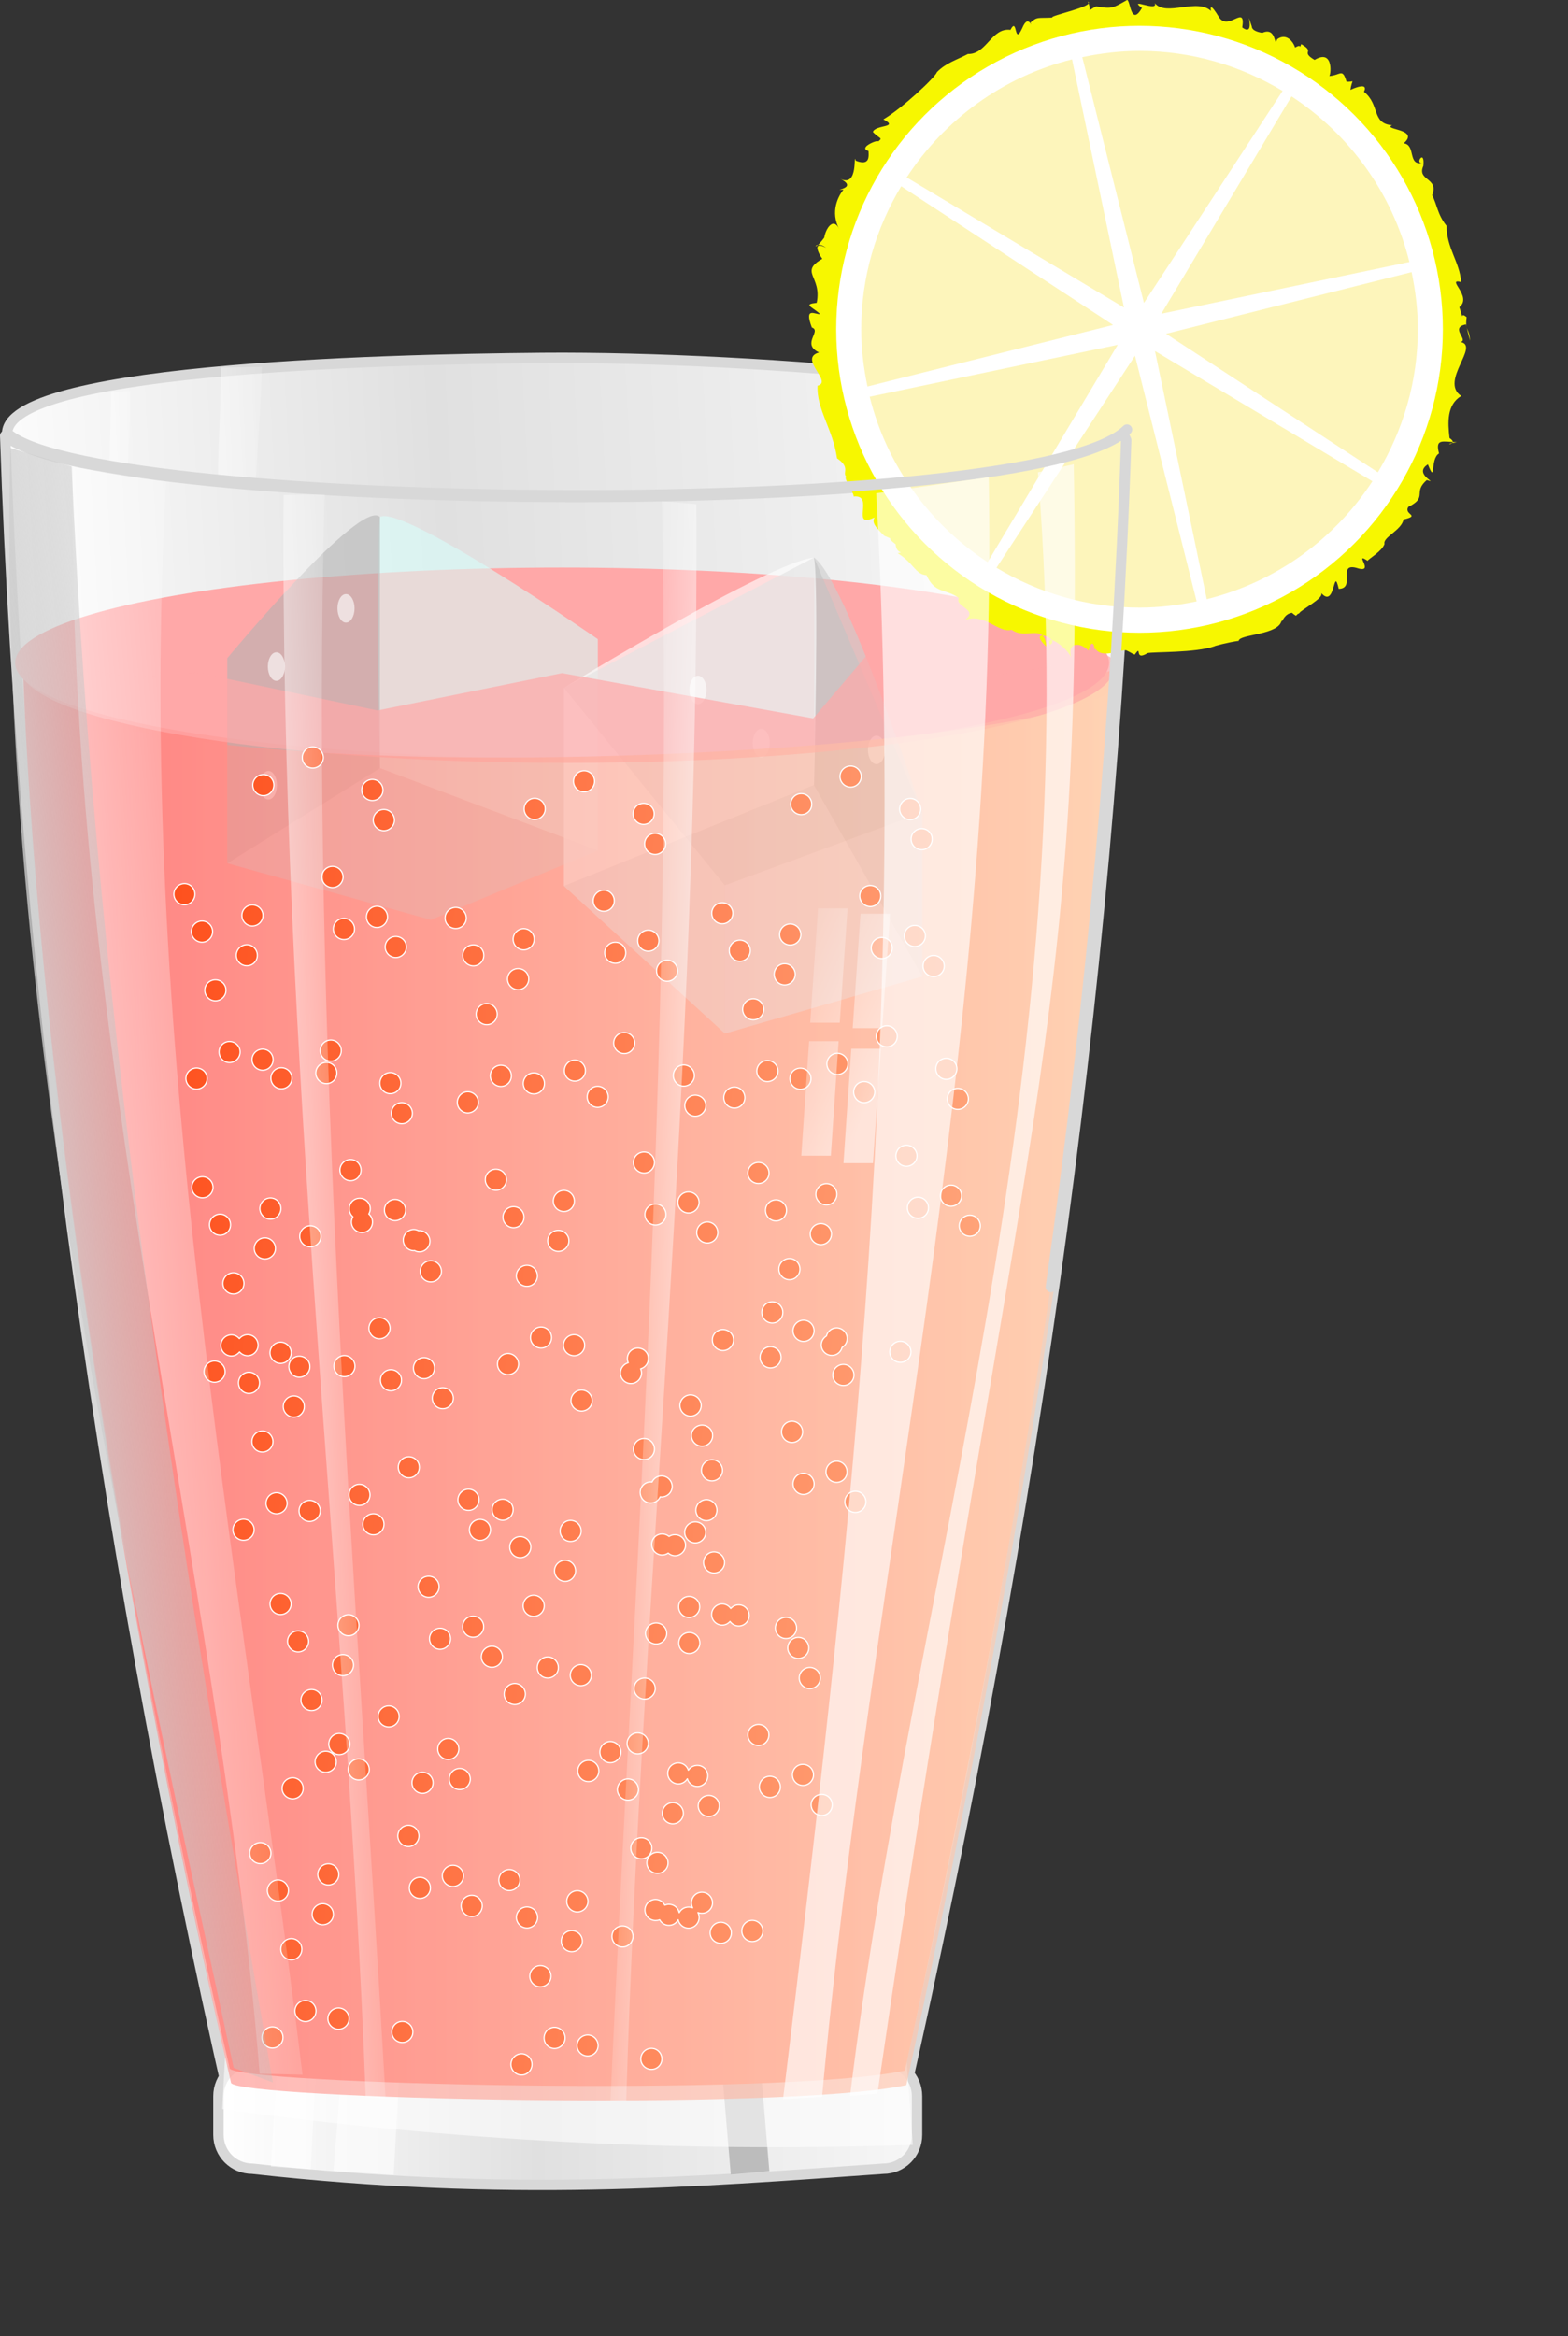
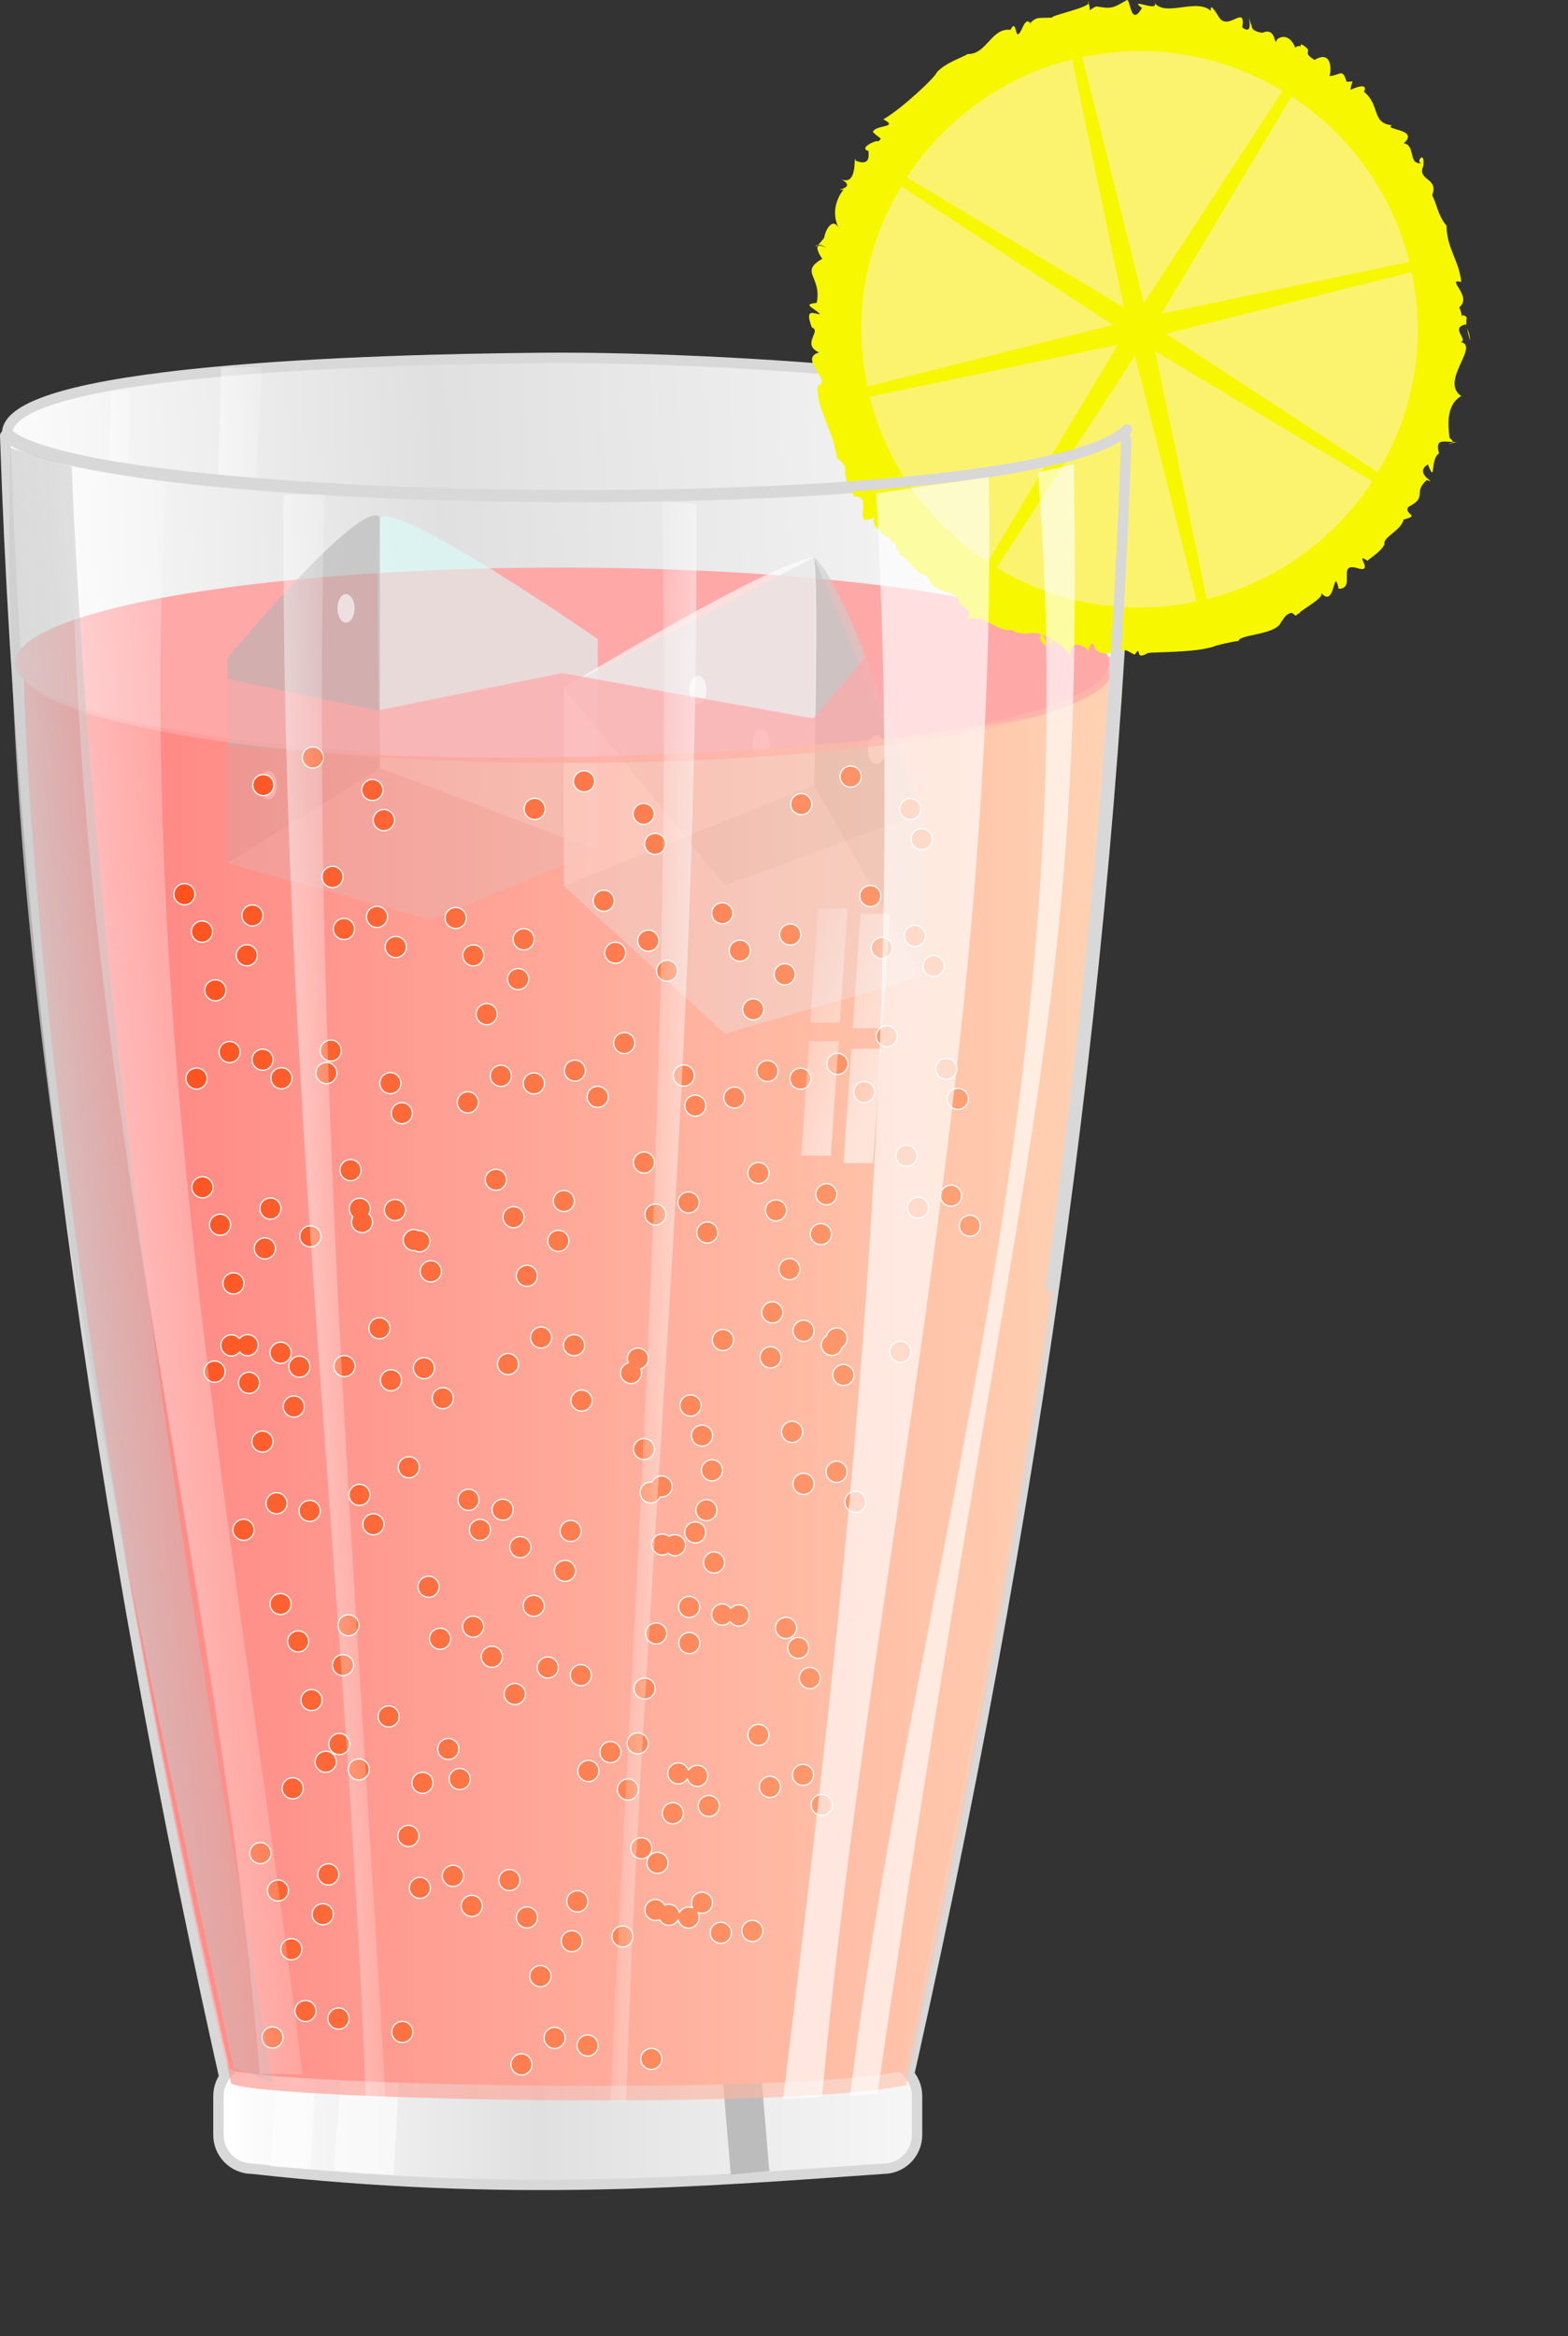
<svg xmlns="http://www.w3.org/2000/svg" xmlns:xlink="http://www.w3.org/1999/xlink" version="1.1" id="svg2" height="136.764mm" width="91.833mm">
  <rect width="100%" height="100%" fill="#333333" stroke="none" />
  <defs id="defs4">
    <linearGradient id="linearGradient4333">
      <stop style="stop-color:#ffffff;stop-opacity:1;" offset="0" id="stop4335" />
      <stop style="stop-color:#ffffff;stop-opacity:0;" offset="1" id="stop4337" />
    </linearGradient>
    <linearGradient id="linearGradient4307">
      <stop style="stop-color:#d7d7d7;stop-opacity:1;" offset="0" id="stop4309" />
      <stop style="stop-color:#b3b3b3;stop-opacity:0;" offset="1" id="stop4311" />
    </linearGradient>
    <linearGradient id="linearGradient4272">
      <stop style="stop-color:#fe3600;stop-opacity:1;" offset="0" id="stop4274" />
      <stop style="stop-color:#ffaf86;stop-opacity:1;" offset="1" id="stop4276" />
    </linearGradient>
    <linearGradient id="linearGradient3471">
      <stop style="stop-color:#ff8080;stop-opacity:1;" offset="0" id="stop3473" />
      <stop style="stop-color:#ffd1b2;stop-opacity:1;" offset="1" id="stop3475" />
    </linearGradient>
    <linearGradient id="linearGradient3463">
      <stop style="stop-color:#ffffff;stop-opacity:1;" offset="0" id="stop3465" />
      <stop style="stop-color:#ffffff;stop-opacity:0;" offset="1" id="stop3467" />
    </linearGradient>
    <linearGradient id="linearGradient3413">
      <stop style="stop-color:#ffffff;stop-opacity:1;" offset="0" id="stop3415" />
      <stop id="stop3438" offset="0.377" style="stop-color:#e0e0e0;stop-opacity:1;" />
      <stop style="stop-color:#ffffff;stop-opacity:1;" offset="1" id="stop3417" />
    </linearGradient>
    <linearGradient xlink:href="#linearGradient3413" id="linearGradient3419" x1="87.871" y1="376.328" x2="370.737" y2="361.176" gradientUnits="userSpaceOnUse" gradientTransform="translate(0.758,-7.324)" />
    <linearGradient xlink:href="#linearGradient3413" id="linearGradient3457" gradientUnits="userSpaceOnUse" gradientTransform="translate(-0.148,-9.799)" x1="87.871" y1="376.328" x2="370.737" y2="361.176" />
    <linearGradient xlink:href="#linearGradient3463" id="linearGradient3469" x1="66.733" y1="370.056" x2="155.294" y2="362.985" gradientUnits="userSpaceOnUse" />
    <linearGradient xlink:href="#linearGradient3471" id="linearGradient3477" x1="95.038" y1="411.759" x2="331.288" y2="411.759" gradientUnits="userSpaceOnUse" gradientTransform="translate(0,24)" />
    <linearGradient xlink:href="#linearGradient3413" id="linearGradient3868" x1="135" y1="549.862" x2="321.786" y2="549.862" gradientUnits="userSpaceOnUse" gradientTransform="translate(1.429,-0.714)" />
    <linearGradient xlink:href="#linearGradient4272" id="linearGradient4278" x1="69.81" y1="366.362" x2="328.119" y2="389.219" gradientUnits="userSpaceOnUse" gradientTransform="matrix(1.043,0,0,1.043,-14.173,-12.69)" />
    <linearGradient xlink:href="#linearGradient3463" id="linearGradient4282" gradientUnits="userSpaceOnUse" x1="66.733" y1="370.056" x2="155.294" y2="362.985" gradientTransform="matrix(0.464,0,0,1,101.984,4.229)" />
    <linearGradient xlink:href="#linearGradient3463" id="linearGradient4286" gradientUnits="userSpaceOnUse" x1="66.733" y1="370.056" x2="155.294" y2="362.985" gradientTransform="matrix(-0.37,0,0,1,280.726,4.229)" />
    <linearGradient xlink:href="#linearGradient3463" id="linearGradient4290" gradientUnits="userSpaceOnUse" gradientTransform="matrix(0.464,0,0,1,88.095,-23.984)" x1="66.733" y1="370.056" x2="155.294" y2="362.985" />
    <linearGradient xlink:href="#linearGradient3463" id="linearGradient4301" gradientUnits="userSpaceOnUse" gradientTransform="matrix(0.222,0,0,0.688,89.227,39.477)" x1="66.733" y1="370.056" x2="155.294" y2="362.985" />
    <linearGradient xlink:href="#linearGradient4307" id="linearGradient4313" x1="90.267" y1="366.648" x2="148.478" y2="361.013" gradientUnits="userSpaceOnUse" />
    <linearGradient xlink:href="#linearGradient4333" id="linearGradient4339" x1="284.317" y1="317.388" x2="250.053" y2="302.21" gradientUnits="userSpaceOnUse" gradientTransform="translate(2.857,-7.143)" />
    <linearGradient xlink:href="#linearGradient3471" id="linearGradient4384" gradientUnits="userSpaceOnUse" gradientTransform="translate(283.149,107.006)" x1="95.038" y1="411.759" x2="331.288" y2="411.759" />
    <linearGradient xlink:href="#linearGradient3471" id="linearGradient4483" gradientUnits="userSpaceOnUse" gradientTransform="translate(283.149,107.006)" x1="95.038" y1="411.759" x2="331.288" y2="411.759" />
    <linearGradient xlink:href="#linearGradient3471" id="linearGradient4488" gradientUnits="userSpaceOnUse" gradientTransform="translate(0.306,27.204)" x1="95.038" y1="411.759" x2="331.288" y2="411.759" />
  </defs>
  <g transform="translate(-88.076,-81.065)" id="layer1">
    <path style="opacity:1;fill:url(#linearGradient3419);fill-opacity:1;stroke:#d8d8d8;stroke-width:2.3;stroke-linecap:round;stroke-linejoin:round;stroke-miterlimit:4;stroke-dashoffset:0;stroke-opacity:1" d="m 89.226,177.477 c 4.073,121.922 22.044,250.039 52.965,382.7 l 55.375,0 0.156,0.5 86.875,0 c 30.969,-132.865 49.527,-260.752 53.562,-382.844 l -0.603,-1.339" id="rect2637" />
    <path style="fill:url(#linearGradient3868);fill-opacity:1;stroke:#d8d8d8;stroke-width:2.3;stroke-linecap:round;stroke-linejoin:round;stroke-miterlimit:4;stroke-dashoffset:0;stroke-opacity:1" d="m 143.929,537.362 139.643,0 c 4.155,0 7.5,3.345 7.5,7.5 l 0,8.571 c 0,4.155 -3.345,7.5 -7.5,7.5 -41.809,2.961 -83.021,6.296 -139.643,0 -4.155,0 -7.5,-3.345 -7.5,-7.5 l 0,-8.571 c 0,-4.155 3.345,-7.5 7.5,-7.5 z" id="rect3860" />
    <path transform="matrix(0.999,0.049,-0.049,0.999,0,0)" style="opacity:0.576;fill:#ffffff;fill-opacity:1;stroke:none;stroke-width:2.3;stroke-linecap:round;stroke-linejoin:round;stroke-miterlimit:4;stroke-dashoffset:0;stroke-opacity:1" d="m 175.543,530.927 8.578,0 0.006,21.681 -8.842,-0.24 0.258,-21.441 z" id="rect3871" />
    <path transform="matrix(0.999,0.033,-0.074,0.997,0,0)" style="opacity:0.576;fill:#ffffff;fill-opacity:1;stroke:none;stroke-width:2.3;stroke-linecap:round;stroke-linejoin:round;stroke-miterlimit:4;stroke-dashoffset:0;stroke-opacity:1" d="m 203.393,534.874 12.838,0 0.415,21.954 -13.38,-0.489 0.126,-21.465 z" id="rect3909" />
    <rect style="opacity:0.576;fill:#999999;fill-opacity:1;stroke:none;stroke-width:2.3;stroke-linecap:round;stroke-linejoin:round;stroke-miterlimit:4;stroke-dasharray:none;stroke-dashoffset:0;stroke-opacity:1" id="rect3911" width="8.571" height="21.429" x="201.803" y="560.029" rx="0" ry="0" transform="matrix(0.996,-0.084,0.084,0.996,0,0)" />
-     <path transform="matrix(0.999,0.053,-0.053,0.999,0,0)" style="opacity:0.576;fill:#ffffff;fill-opacity:1;stroke:none;stroke-width:2.3;stroke-linecap:round;stroke-linejoin:round;stroke-miterlimit:4;stroke-dashoffset:0;stroke-opacity:1" d="m 166.062,518.778 149.72,-5.08 3.252,25.586 c -51.949,4.488 -101.947,4.522 -153.013,0.197 l 0.041,-20.703 z" id="rect3915" />
    <path style="fill:url(#linearGradient3477);fill-opacity:1;stroke:none;stroke-width:2.3;stroke-linecap:round;stroke-linejoin:miter;stroke-miterlimit:4;stroke-dashoffset:0;stroke-opacity:1" d="m 93.216,230.298 c 3.516,93.587 24.025,214.546 45.697,308.432 1.399,3.496 121.193,6.394 149.477,0.5 20.983,-96.199 42.69,-217.198 46.086,-309.856 -93.71,23.027 -134.654,20.852 -241.261,0.923 z" id="path3426" />
    <ellipse ry="21.071" rx="121.071" cy="232.005" cx="212.5" style="opacity:1;fill:#ffa8a8;fill-opacity:1;stroke:none;stroke-width:2.3;stroke-linecap:round;stroke-linejoin:round;stroke-miterlimit:4;stroke-dasharray:none;stroke-dashoffset:0;stroke-opacity:1" id="path4485" transform="translate(0,-4.286)" />
    <g id="g4377" transform="matrix(1.293,0,0,1.293,-118.273,-82.527)">
      <path d="m 198.495,274.252 26.134,-16.282 37.307,14.089 -28.575,11.869 -34.866,-9.676 z" style="opacity:0.576;fill:#cccccc;fill-opacity:1;fill-rule:evenodd;stroke:none;stroke-width:1px;stroke-linecap:butt;stroke-linejoin:round;stroke-miterlimit:4;stroke-dasharray:none;stroke-dashoffset:0;stroke-opacity:1" id="path4365" />
      <path d="m 224.629,214.988 c -0.852,5.523 0,42.982 0,42.982 l 37.307,14.089 0,-36.159 c 0,0 -33.317,-23.118 -37.307,-20.913 z" style="opacity:0.576;fill:#d7fffb;fill-opacity:1;stroke:none;stroke-width:2.3;stroke-linecap:round;stroke-linejoin:round;stroke-miterlimit:4;stroke-dasharray:none;stroke-dashoffset:0;stroke-opacity:1" id="path4367" />
      <path d="m 198.495,239.156 c 0,0 22.82,-27.482 26.134,-24.167 l 0,42.982 -26.134,16.282 0,-35.097 z" style="opacity:0.576;fill:#b3b3b3;fill-opacity:1;stroke:none;stroke-width:2.3;stroke-linecap:round;stroke-linejoin:round;stroke-miterlimit:4;stroke-dasharray:none;stroke-dashoffset:0;stroke-opacity:1" id="path4369" />
    </g>
    <path id="path4402" style="opacity:0.621;fill:#e9e9ff;fill-opacity:1;fill-rule:evenodd;stroke:none;stroke-width:1px;stroke-linecap:butt;stroke-linejoin:round;stroke-miterlimit:4;stroke-dasharray:none;stroke-dashoffset:0;stroke-opacity:1" d="m 248.526,276.962 43.686,-16.103 0,36.267 -43.686,12.611 0,-32.775 z" />
    <path id="path4404" style="opacity:0.621;fill:#e6e6e6;fill-opacity:1;fill-rule:evenodd;stroke:none;stroke-width:1px;stroke-linecap:butt;stroke-linejoin:round;stroke-miterlimit:4;stroke-dasharray:none;stroke-dashoffset:0;stroke-opacity:1" d="m 212.897,233.247 0,43.853 35.629,32.637 0,-32.775 -35.629,-43.716 z" />
    <path id="path4406" style="opacity:0.621;fill:#b3b3b3;fill-opacity:1;stroke-width:2.3;stroke-linecap:round;stroke-linejoin:round;stroke-miterlimit:4;stroke-dasharray:none;stroke-dashoffset:0;stroke-opacity:1" d="m 212.897,233.247 55.368,-28.817 23.948,56.43 -43.686,16.103 -35.629,-43.716 z" />
    <g id="g4420" transform="translate(-351.533,-9.423)">
      <path d="m 564.43,286.523 55.368,-22.331 23.948,42.357 -43.686,12.611 -35.629,-32.637 z" style="opacity:0.621;fill:#e6e6e6;fill-opacity:1;fill-rule:evenodd;stroke:none;stroke-width:1px;stroke-linecap:butt;stroke-linejoin:round;stroke-miterlimit:4;stroke-dasharray:none;stroke-dashoffset:0;stroke-opacity:1" id="path4408" />
      <path d="m 619.798,213.852 0,50.339 23.948,42.357 0,-36.267 c 0,0 -16.805,-51.43 -23.948,-56.43 z" style="opacity:0.621;fill:#cccccc;fill-opacity:1;stroke-width:2.3;stroke-linecap:round;stroke-linejoin:round;stroke-miterlimit:4;stroke-dasharray:none;stroke-dashoffset:0;stroke-opacity:1" id="path4410" />
      <path d="m 564.43,242.67 c 0,0 45.431,-27.818 55.368,-28.817 1.125,6.049 0,50.339 0,50.339 l -55.368,22.331 0,-43.853 z" style="opacity:0.621;fill:#ffffff;fill-opacity:1;stroke-width:2.3;stroke-linecap:round;stroke-linejoin:round;stroke-miterlimit:4;stroke-dasharray:none;stroke-dashoffset:0;stroke-opacity:1" id="path4412" />
    </g>
    <circle r="2.399" cy="239.821" cx="514.546" style="opacity:0.621;fill:#ffffff;fill-opacity:1;stroke:none;stroke-width:2.3;stroke-linecap:round;stroke-linejoin:round;stroke-miterlimit:4;stroke-dasharray:none;stroke-dashoffset:0;stroke-opacity:1" id="path4425" transform="matrix(0.789,0,0,1.316,-163.405,-81.873)" />
    <circle r="2.399" cy="239.821" cx="514.546" style="opacity:0.621;fill:#ffffff;fill-opacity:1;stroke:none;stroke-width:2.3;stroke-linecap:round;stroke-linejoin:round;stroke-miterlimit:4;stroke-dasharray:none;stroke-dashoffset:0;stroke-opacity:1" id="path4427" transform="matrix(0.789,0,0,1.316,-149.39,-70.13)" />
    <circle r="2.399" cy="239.821" cx="514.546" style="opacity:0.621;fill:#ffffff;fill-opacity:1;stroke:none;stroke-width:2.3;stroke-linecap:round;stroke-linejoin:round;stroke-miterlimit:4;stroke-dasharray:none;stroke-dashoffset:0;stroke-opacity:1" id="path4431" transform="matrix(0.789,0,0,1.316,-123.883,-68.615)" />
    <circle r="2.399" cy="239.821" cx="514.546" style="opacity:0.621;fill:#ffffff;fill-opacity:1;stroke:none;stroke-width:2.3;stroke-linecap:round;stroke-linejoin:round;stroke-miterlimit:4;stroke-dasharray:none;stroke-dashoffset:0;stroke-opacity:1" id="path4433" transform="matrix(0.789,0,0,1.316,-241.313,-99.929)" />
-     <circle r="2.399" cy="239.821" cx="514.546" style="opacity:0.621;fill:#ffffff;fill-opacity:1;stroke:none;stroke-width:2.3;stroke-linecap:round;stroke-linejoin:round;stroke-miterlimit:4;stroke-dasharray:none;stroke-dashoffset:0;stroke-opacity:1" id="path4435" transform="matrix(0.789,0,0,1.316,-256.718,-87.05)" />
    <circle r="2.399" cy="239.821" cx="514.546" style="opacity:0.621;fill:#ffffff;fill-opacity:1;stroke:none;stroke-width:2.3;stroke-linecap:round;stroke-linejoin:round;stroke-miterlimit:4;stroke-dasharray:none;stroke-dashoffset:0;stroke-opacity:1" id="path4437" transform="matrix(0.789,0,0,1.316,-258.486,-60.786)" />
    <path style="opacity:0.699;fill:#ffa8a8;fill-opacity:1;stroke:none;stroke-width:2.3;stroke-linecap:round;stroke-linejoin:round;stroke-miterlimit:4;stroke-dasharray:none;stroke-dashoffset:0;stroke-opacity:1" d="m 283.232,230.415 -2.706,-5.026 -12.452,14.635 -55.575,-10.027 -40.85,8.271 -40.081,-8.438 c -23.593,3.846 -39.058,-7.119 -39.058,-1.054 0,11.631 54.231,21.094 121.062,21.094 66.831,0 121.063,-9.462 121.062,-21.094 0,-8.158 -12.409,5.14 -51.402,1.638 z" id="path4509" />
    <path style="opacity:0.621;fill:url(#linearGradient4488);fill-opacity:1;stroke:none;stroke-width:2.3;stroke-linecap:round;stroke-linejoin:miter;stroke-miterlimit:4;stroke-dashoffset:0;stroke-opacity:1" d="m 93.522,233.502 c 3.516,93.587 24.025,214.546 45.697,308.432 1.399,3.496 121.193,6.394 149.477,0.5 20.983,-96.199 42.69,-217.198 46.086,-309.856 -5.853,15.169 -212.511,26.566 -241.261,0.923 z" id="path4382" />
    <path style="opacity:1;fill:url(#linearGradient3457);fill-opacity:1;stroke:#d8d8d8;stroke-width:2.3;stroke-linecap:round;stroke-linejoin:round;stroke-miterlimit:4;stroke-dasharray:none;stroke-dashoffset:0;stroke-opacity:1" d="m 208.224,160.264 c -36.792,0.308 -122.004,2.556 -118.459,17.616 22.578,16.684 226.46,18.858 247.158,-1.369 0.932,-9.701 -81.44,-16.642 -128.7,-16.247 z" id="path3450" />
    <path style="fill:url(#linearGradient4278);fill-opacity:1;stroke:#ffffff;stroke-width:0.266;stroke-linecap:round;stroke-linejoin:round;stroke-miterlimit:4;stroke-dasharray:none;stroke-dashoffset:0;stroke-opacity:1" d="m 157.3,246.329 c -1.289,0 -2.314,1.058 -2.314,2.347 0,1.289 1.025,2.347 2.314,2.347 1.289,0 2.347,-1.058 2.347,-2.347 0,-1.289 -1.058,-2.347 -2.347,-2.347 z m 119.063,4.237 c -1.289,0 -2.347,1.025 -2.347,2.314 0,1.289 1.058,2.347 2.347,2.347 1.289,0 2.347,-1.058 2.347,-2.347 0,-1.289 -1.058,-2.314 -2.347,-2.314 z m -58.994,1.043 c -1.289,0 -2.347,1.058 -2.347,2.347 0,1.289 1.058,2.314 2.347,2.314 1.289,0 2.314,-1.025 2.314,-2.314 0,-1.289 -1.025,-2.347 -2.314,-2.347 z m -70.988,0.847 c -1.289,0 -2.347,1.025 -2.347,2.314 0,1.289 1.058,2.347 2.347,2.347 1.289,0 2.314,-1.058 2.314,-2.347 0,-1.289 -1.025,-2.314 -2.314,-2.314 z m 24.119,1.076 c -1.289,0 -2.347,1.058 -2.347,2.347 0,1.289 1.058,2.314 2.347,2.314 1.289,0 2.347,-1.025 2.347,-2.314 0,-1.289 -1.058,-2.347 -2.347,-2.347 z m 94.944,3.129 c -1.289,0 -2.347,1.058 -2.347,2.347 0,1.289 1.058,2.314 2.347,2.314 1.289,0 2.314,-1.025 2.314,-2.314 0,-1.289 -1.025,-2.347 -2.314,-2.347 z m -59.026,1.043 c -1.289,0 -2.314,1.058 -2.314,2.347 0,1.289 1.025,2.347 2.314,2.347 1.289,0 2.347,-1.058 2.347,-2.347 0,-1.289 -1.058,-2.347 -2.347,-2.347 z m 83.145,0.033 c -1.289,0 -2.347,1.058 -2.347,2.347 0,1.289 1.058,2.347 2.347,2.347 1.289,0 2.314,-1.058 2.314,-2.347 0,-1.289 -1.025,-2.347 -2.314,-2.347 z m -59.026,1.076 c -1.289,0 -2.314,1.025 -2.314,2.314 0,1.289 1.025,2.347 2.314,2.347 1.289,0 2.347,-1.058 2.347,-2.347 0,-1.289 -1.058,-2.314 -2.347,-2.314 z m -57.495,1.369 c -1.289,0 -2.347,1.058 -2.347,2.347 0,1.289 1.058,2.347 2.347,2.347 1.289,0 2.347,-1.058 2.347,-2.347 0,-1.289 -1.058,-2.347 -2.347,-2.347 z M 292.106,264.418 c -1.289,0 -2.347,1.025 -2.347,2.314 0,1.289 1.058,2.347 2.347,2.347 1.289,0 2.314,-1.058 2.314,-2.347 0,-1.289 -1.025,-2.314 -2.314,-2.314 z m -59.026,1.043 c -1.289,0 -2.314,1.025 -2.314,2.314 0,1.289 1.025,2.347 2.314,2.347 1.289,0 2.347,-1.058 2.347,-2.347 0,-1.289 -1.058,-2.314 -2.347,-2.314 z m -71.412,7.301 c -1.289,0 -2.347,1.058 -2.347,2.347 0,1.289 1.058,2.347 2.347,2.347 1.289,0 2.347,-1.058 2.347,-2.347 0,-1.289 -1.058,-2.347 -2.347,-2.347 z m -32.756,3.813 c -1.289,0 -2.347,1.058 -2.347,2.347 0,1.289 1.058,2.347 2.347,2.347 1.289,0 2.314,-1.058 2.314,-2.347 0,-1.289 -1.025,-2.347 -2.314,-2.347 z m 151.819,0.424 c -1.289,0 -2.347,1.025 -2.347,2.314 0,1.289 1.058,2.347 2.347,2.347 1.289,0 2.314,-1.058 2.314,-2.347 0,-1.289 -1.025,-2.314 -2.314,-2.314 z m -58.994,1.043 c -1.289,0 -2.347,1.058 -2.347,2.347 0,1.289 1.058,2.314 2.347,2.314 1.289,0 2.314,-1.025 2.314,-2.314 0,-1.289 -1.025,-2.347 -2.314,-2.347 z m 26.205,2.77 c -1.289,0 -2.314,1.025 -2.314,2.314 0,1.289 1.025,2.347 2.314,2.347 1.289,0 2.347,-1.058 2.347,-2.347 0,-1.289 -1.058,-2.314 -2.347,-2.314 z m -104.005,0.489 c -1.289,0 -2.314,1.025 -2.314,2.314 0,1.289 1.025,2.347 2.314,2.347 1.289,0 2.347,-1.058 2.347,-2.347 0,-1.289 -1.058,-2.314 -2.347,-2.314 z m 27.574,0.293 c -1.289,0 -2.314,1.058 -2.314,2.347 0,1.289 1.025,2.347 2.314,2.347 1.289,0 2.347,-1.058 2.347,-2.347 0,-1.289 -1.058,-2.347 -2.347,-2.347 z m 17.437,0.261 c -1.289,0 -2.347,1.058 -2.347,2.347 0,1.289 1.058,2.314 2.347,2.314 1.289,0 2.347,-1.025 2.347,-2.314 0,-1.289 -1.058,-2.347 -2.347,-2.347 z m -24.738,2.412 c -1.289,0 -2.347,1.058 -2.347,2.347 0,1.289 1.058,2.347 2.347,2.347 1.289,0 2.347,-1.058 2.347,-2.347 0,-1.289 -1.058,-2.347 -2.347,-2.347 z m -31.42,0.587 c -1.289,0 -2.347,1.058 -2.347,2.347 0,1.289 1.058,2.347 2.347,2.347 1.289,0 2.347,-1.058 2.347,-2.347 0,-1.289 -1.058,-2.347 -2.347,-2.347 z m 130.21,0.652 c -1.289,0 -2.347,1.058 -2.347,2.347 0,1.289 1.058,2.314 2.347,2.314 1.289,0 2.347,-1.025 2.347,-2.314 0,-1.289 -1.058,-2.347 -2.347,-2.347 z m 27.574,0.326 c -1.289,0 -2.314,1.025 -2.314,2.314 0,1.289 1.025,2.347 2.314,2.347 1.289,0 2.347,-1.058 2.347,-2.347 0,-1.289 -1.058,-2.314 -2.347,-2.314 z m -86.568,0.717 c -1.289,0 -2.347,1.058 -2.347,2.347 0,1.289 1.058,2.347 2.347,2.347 1.289,0 2.314,-1.058 2.314,-2.347 0,-1.289 -1.025,-2.347 -2.314,-2.347 z m 27.574,0.326 c -1.289,0 -2.347,1.058 -2.347,2.347 0,1.289 1.058,2.314 2.347,2.314 1.289,0 2.347,-1.025 2.347,-2.314 0,-1.289 -1.058,-2.347 -2.347,-2.347 z m -55.897,1.402 c -1.289,0 -2.347,1.025 -2.347,2.314 0,1.289 1.058,2.347 2.347,2.347 1.289,0 2.347,-1.058 2.347,-2.347 0,-1.289 -1.058,-2.314 -2.347,-2.314 z m 107.59,0.228 c -1.289,0 -2.347,1.025 -2.347,2.314 0,1.289 1.058,2.347 2.347,2.347 1.289,0 2.314,-1.058 2.314,-2.347 0,-1.289 -1.025,-2.314 -2.314,-2.314 z m -31.42,0.587 c -1.289,0 -2.347,1.025 -2.347,2.314 0,1.289 1.058,2.347 2.347,2.347 1.289,0 2.314,-1.058 2.314,-2.347 0,-1.289 -1.025,-2.314 -2.314,-2.314 z m -27.574,0.456 c -1.289,0 -2.347,1.058 -2.347,2.347 0,1.289 1.058,2.314 2.347,2.314 1.289,0 2.314,-1.025 2.314,-2.314 0,-1.289 -1.025,-2.347 -2.314,-2.347 z m -81.548,0.554 c -1.289,0 -2.347,1.058 -2.347,2.347 0,1.289 1.058,2.314 2.347,2.314 1.289,0 2.314,-1.025 2.314,-2.314 0,-1.289 -1.025,-2.347 -2.314,-2.347 z m 50.128,0.033 c -1.289,0 -2.347,1.025 -2.347,2.314 0,1.289 1.058,2.347 2.347,2.347 1.289,0 2.314,-1.058 2.314,-2.347 0,-1.289 -1.025,-2.314 -2.314,-2.314 z m 101.887,2.347 c -1.289,0 -2.347,1.058 -2.347,2.347 0,1.289 1.058,2.314 2.347,2.314 1.289,0 2.347,-1.025 2.347,-2.314 0,-1.289 -1.058,-2.347 -2.347,-2.347 z m -58.994,1.043 c -1.289,0 -2.347,1.058 -2.347,2.347 0,1.289 1.058,2.314 2.347,2.314 1.289,0 2.314,-1.025 2.314,-2.314 0,-1.289 -1.025,-2.347 -2.314,-2.347 z m 26.009,0.782 c -1.289,0 -2.314,1.058 -2.314,2.347 0,1.289 1.025,2.347 2.314,2.347 1.289,0 2.347,-1.058 2.347,-2.347 0,-1.289 -1.058,-2.347 -2.347,-2.347 z m -58.994,1.076 c -1.289,0 -2.347,1.025 -2.347,2.314 0,1.289 1.058,2.347 2.347,2.347 1.289,0 2.347,-1.058 2.347,-2.347 0,-1.289 -1.058,-2.314 -2.347,-2.314 z m -67.012,2.477 c -1.289,0 -2.347,1.025 -2.347,2.314 0,1.289 1.058,2.347 2.347,2.347 1.289,0 2.347,-1.058 2.347,-2.347 0,-1.289 -1.058,-2.314 -2.347,-2.314 z m 119.063,4.205 c -1.289,0 -2.347,1.058 -2.347,2.347 0,1.289 1.058,2.314 2.347,2.314 1.289,0 2.314,-1.025 2.314,-2.314 0,-1.289 -1.025,-2.347 -2.314,-2.347 z m -58.994,1.043 c -1.289,0 -2.347,1.058 -2.347,2.347 0,1.289 1.058,2.347 2.347,2.347 1.289,0 2.314,-1.058 2.314,-2.347 0,-1.289 -1.025,-2.347 -2.314,-2.347 z m 88.556,4.922 c -1.289,0 -2.347,1.058 -2.347,2.347 0,1.289 1.058,2.314 2.347,2.314 1.289,0 2.314,-1.025 2.314,-2.314 0,-1.289 -1.025,-2.347 -2.314,-2.347 z m -58.114,1.499 c -1.289,0 -2.347,1.025 -2.347,2.314 0,1.289 1.058,2.347 2.347,2.347 1.289,0 2.314,-1.058 2.314,-2.347 0,-1.289 -1.025,-2.314 -2.314,-2.314 z m -64.958,1.662 c -1.289,0 -2.347,1.058 -2.347,2.347 0,1.289 1.058,2.314 2.347,2.314 1.289,0 2.314,-1.025 2.314,-2.314 0,-1.289 -1.025,-2.347 -2.314,-2.347 z m -22.424,0.326 c -1.289,0 -2.314,1.025 -2.314,2.314 0,1.289 1.025,2.347 2.314,2.347 1.289,0 2.347,-1.058 2.347,-2.347 0,-1.289 -1.058,-2.314 -2.347,-2.314 z m 7.333,1.695 c -1.289,0 -2.347,1.025 -2.347,2.314 0,1.289 1.058,2.347 2.347,2.347 1.289,0 2.314,-1.058 2.314,-2.347 0,-1.289 -1.025,-2.314 -2.314,-2.314 z m 127.212,0.913 c -1.289,0 -2.314,1.058 -2.314,2.347 0,1.289 1.025,2.347 2.314,2.347 1.289,0 2.347,-1.058 2.347,-2.347 0,-1.289 -1.058,-2.347 -2.347,-2.347 z m 24.119,1.108 c -1.289,0 -2.314,1.025 -2.314,2.314 0,1.289 1.025,2.347 2.314,2.347 1.289,0 2.347,-1.058 2.347,-2.347 0,-1.289 -1.058,-2.314 -2.347,-2.314 z m -82.233,0.391 c -1.289,0 -2.314,1.058 -2.314,2.347 0,1.289 1.025,2.314 2.314,2.314 1.289,0 2.347,-1.025 2.347,-2.314 0,-1.289 -1.058,-2.347 -2.347,-2.347 z m 42.632,0.098 c -1.289,0 -2.347,1.058 -2.347,2.347 0,1.289 1.058,2.314 2.347,2.314 1.289,0 2.347,-1.025 2.347,-2.314 0,-1.289 -1.058,-2.347 -2.347,-2.347 z m -97.617,0.424 c -1.289,0 -2.347,1.058 -2.347,2.347 0,1.289 1.058,2.347 2.347,2.347 1.289,0 2.314,-1.058 2.314,-2.347 0,-1.289 -1.025,-2.347 -2.314,-2.347 z m 79.104,0.554 c -1.289,0 -2.314,1.058 -2.314,2.347 0,1.289 1.025,2.347 2.314,2.347 1.289,0 2.347,-1.058 2.347,-2.347 0,-1.289 -1.058,-2.347 -2.347,-2.347 z m -40.481,0.065 c -1.289,0 -2.347,1.058 -2.347,2.347 0,1.289 1.058,2.347 2.347,2.347 1.289,0 2.314,-1.058 2.314,-2.347 0,-1.289 -1.025,-2.347 -2.314,-2.347 z m -48.597,0.554 c -1.289,0 -2.314,1.025 -2.314,2.314 0,1.289 1.025,2.347 2.314,2.347 1.289,0 2.347,-1.058 2.347,-2.347 0,-1.289 -1.058,-2.314 -2.347,-2.314 z m -18.774,0.065 c -1.289,0 -2.347,1.025 -2.347,2.314 0,1.289 1.058,2.347 2.347,2.347 1.289,0 2.347,-1.058 2.347,-2.347 0,-1.289 -1.058,-2.314 -2.347,-2.314 z m 133.665,0.033 c -1.289,0 -2.314,1.025 -2.314,2.314 0,1.289 1.025,2.347 2.314,2.347 1.289,0 2.347,-1.058 2.347,-2.347 0,-1.289 -1.058,-2.314 -2.347,-2.314 z m -90.772,0.978 c -1.289,0 -2.314,1.058 -2.314,2.347 0,1.289 1.025,2.314 2.314,2.314 1.289,0 2.347,-1.025 2.347,-2.314 0,-1.289 -1.058,-2.347 -2.347,-2.347 z m 31.778,0.065 c -1.289,0 -2.347,1.058 -2.347,2.347 0,1.289 1.058,2.314 2.347,2.314 1.289,0 2.347,-1.025 2.347,-2.314 0,-1.289 -1.058,-2.347 -2.347,-2.347 z m 73.107,1.923 c -1.289,0 -2.314,1.025 -2.314,2.314 0,1.289 1.025,2.347 2.314,2.347 1.289,0 2.347,-1.058 2.347,-2.347 0,-1.289 -1.058,-2.314 -2.347,-2.314 z m -58.994,1.043 c -1.289,0 -2.314,1.058 -2.314,2.347 0,1.289 1.025,2.314 2.314,2.314 1.289,0 2.347,-1.025 2.347,-2.314 0,-1.289 -1.058,-2.347 -2.347,-2.347 z m 30.279,0.163 c -1.289,0 -2.347,1.058 -2.347,2.347 0,1.289 1.058,2.314 2.347,2.314 1.289,0 2.314,-1.025 2.314,-2.314 0,-1.289 -1.025,-2.347 -2.314,-2.347 z m 49.444,0.293 c -1.289,0 -2.314,1.025 -2.314,2.314 0,1.289 1.025,2.347 2.314,2.347 1.289,0 2.347,-1.058 2.347,-2.347 0,-1.289 -1.058,-2.314 -2.347,-2.314 z m -108.47,0.75 c -1.289,0 -2.314,1.058 -2.314,2.347 0,1.289 1.025,2.347 2.314,2.347 1.289,0 2.347,-1.058 2.347,-2.347 0,-1.289 -1.058,-2.347 -2.347,-2.347 z m 50.357,0.75 c -1.289,0 -2.314,1.025 -2.314,2.314 0,1.289 1.025,2.347 2.314,2.347 1.289,0 2.347,-1.058 2.347,-2.347 0,-1.289 -1.058,-2.314 -2.347,-2.314 z m -64.958,1.662 c -1.289,0 -2.314,1.058 -2.314,2.347 0,1.289 1.025,2.314 2.314,2.314 1.289,0 2.347,-1.025 2.347,-2.314 0,-1.289 -1.058,-2.347 -2.347,-2.347 z m 111.697,9.419 c -1.289,0 -2.314,1.058 -2.314,2.347 0,1.289 1.025,2.314 2.314,2.314 1.289,0 2.347,-1.025 2.347,-2.314 0,-1.289 -1.058,-2.347 -2.347,-2.347 z m -58.081,1.499 c -1.289,0 -2.347,1.025 -2.347,2.314 0,1.289 1.058,2.347 2.347,2.347 1.289,0 2.314,-1.058 2.314,-2.347 0,-1.289 -1.025,-2.314 -2.314,-2.314 z m -64.958,1.662 c -1.289,0 -2.347,1.058 -2.347,2.347 0,1.289 1.058,2.347 2.347,2.347 1.289,0 2.314,-1.058 2.314,-2.347 0,-1.289 -1.025,-2.347 -2.314,-2.347 z m 90.283,0.652 c -1.289,0 -2.347,1.058 -2.347,2.347 0,1.289 1.058,2.314 2.347,2.314 1.289,0 2.347,-1.025 2.347,-2.314 0,-1.289 -1.058,-2.347 -2.347,-2.347 z m -58.114,1.499 c -1.289,0 -2.347,1.025 -2.347,2.314 0,1.289 1.058,2.347 2.347,2.347 1.289,0 2.347,-1.058 2.347,-2.347 0,-1.289 -1.058,-2.314 -2.347,-2.314 z m -64.958,1.662 c -1.289,0 -2.347,1.058 -2.347,2.347 0,1.289 1.058,2.314 2.347,2.314 1.289,0 2.347,-1.025 2.347,-2.314 0,-1.289 -1.058,-2.347 -2.347,-2.347 z m 138.13,1.532 c -1.289,0 -2.347,1.058 -2.347,2.347 0,1.289 1.058,2.347 2.347,2.347 1.289,0 2.314,-1.058 2.314,-2.347 0,-1.289 -1.025,-2.347 -2.314,-2.347 z m 27.574,0.326 c -1.289,0 -2.347,1.058 -2.347,2.347 0,1.289 1.058,2.314 2.347,2.314 1.289,0 2.347,-1.025 2.347,-2.314 0,-1.289 -1.058,-2.347 -2.347,-2.347 z m -85.688,1.173 c -1.289,0 -2.347,1.058 -2.347,2.347 0,1.289 1.058,2.314 2.347,2.314 1.289,0 2.314,-1.025 2.314,-2.314 0,-1.289 -1.025,-2.347 -2.314,-2.347 z m 27.574,0.326 c -1.289,0 -2.347,1.025 -2.347,2.314 0,1.289 1.058,2.347 2.347,2.347 1.289,0 2.347,-1.058 2.347,-2.347 0,-1.289 -1.058,-2.314 -2.347,-2.314 z m 50.813,1.173 c -1.289,0 -2.347,1.058 -2.347,2.347 0,1.289 1.058,2.314 2.347,2.314 1.289,0 2.314,-1.025 2.314,-2.314 0,-1.289 -1.025,-2.347 -2.314,-2.347 z m -143.345,0.163 c -1.289,0 -2.347,1.058 -2.347,2.347 0,1.289 1.058,2.347 2.347,2.347 1.289,0 2.314,-1.058 2.314,-2.347 0,-1.289 -1.025,-2.347 -2.314,-2.347 z m 19.752,0.065 c -1.289,0 -2.314,1.025 -2.314,2.314 0,0.712 0.312,1.364 0.815,1.793 -0.203,0.346 -0.326,0.744 -0.326,1.173 0,1.289 1.058,2.314 2.347,2.314 1.289,0 2.314,-1.025 2.314,-2.314 0,-0.712 -0.312,-1.364 -0.815,-1.793 0.203,-0.346 0.326,-0.744 0.326,-1.173 0,-1.289 -1.058,-2.314 -2.347,-2.314 z m 7.822,0.261 c -1.289,0 -2.347,1.058 -2.347,2.347 0,1.289 1.058,2.347 2.347,2.347 1.289,0 2.347,-1.058 2.347,-2.347 0,-1.289 -1.058,-2.347 -2.347,-2.347 z m 84.319,0.098 c -1.289,0 -2.314,1.025 -2.314,2.314 0,1.289 1.025,2.347 2.314,2.347 1.289,0 2.347,-1.058 2.347,-2.347 0,-1.289 -1.058,-2.314 -2.347,-2.314 z m -26.661,0.913 c -1.289,0 -2.347,1.025 -2.347,2.314 0,1.289 1.058,2.347 2.347,2.347 1.289,0 2.314,-1.058 2.314,-2.347 0,-1.289 -1.025,-2.314 -2.314,-2.314 z m -31.42,0.587 c -1.289,0 -2.347,1.025 -2.347,2.314 0,1.289 1.058,2.347 2.347,2.347 1.289,0 2.314,-1.058 2.314,-2.347 0,-1.289 -1.025,-2.314 -2.314,-2.314 z m -64.958,1.662 c -1.289,0 -2.347,1.058 -2.347,2.347 0,1.289 1.058,2.314 2.347,2.314 1.289,0 2.314,-1.025 2.314,-2.314 0,-1.289 -1.025,-2.347 -2.314,-2.347 z m 165.965,0.228 c -1.289,0 -2.347,1.058 -2.347,2.347 0,1.289 1.058,2.314 2.347,2.314 1.289,0 2.314,-1.025 2.314,-2.314 0,-1.289 -1.025,-2.347 -2.314,-2.347 z m -58.114,1.499 c -1.289,0 -2.347,1.058 -2.347,2.347 0,1.289 1.058,2.314 2.347,2.314 1.289,0 2.314,-1.025 2.314,-2.314 0,-1.289 -1.025,-2.347 -2.314,-2.347 z m 25.129,0.359 c -1.289,0 -2.347,1.025 -2.347,2.314 0,1.289 1.058,2.347 2.347,2.347 1.289,0 2.347,-1.058 2.347,-2.347 0,-1.289 -1.058,-2.314 -2.347,-2.314 z m -113.001,0.489 c -1.289,0 -2.347,1.058 -2.347,2.347 0,1.289 1.058,2.314 2.347,2.314 1.289,0 2.347,-1.025 2.347,-2.314 0,-1.289 -1.058,-2.347 -2.347,-2.347 z m 22.913,0.815 c -1.289,0 -2.347,1.058 -2.347,2.347 0,1.289 1.058,2.347 2.347,2.347 0.047,0 0.084,-0.03 0.13,-0.033 0.323,0.169 0.686,0.293 1.076,0.293 1.289,0 2.347,-1.058 2.347,-2.347 0,-1.289 -1.058,-2.347 -2.347,-2.347 -0.047,0 -0.084,0.03 -0.13,0.033 -0.323,-0.169 -0.686,-0.293 -1.076,-0.293 z m 31.974,0.196 c -1.289,0 -2.347,1.025 -2.347,2.314 0,1.289 1.058,2.347 2.347,2.347 1.289,0 2.347,-1.058 2.347,-2.347 0,-1.289 -1.058,-2.314 -2.347,-2.314 z m -64.958,1.662 c -1.289,0 -2.347,1.058 -2.347,2.347 0,1.289 1.058,2.314 2.347,2.314 1.289,0 2.347,-1.025 2.347,-2.314 0,-1.289 -1.058,-2.347 -2.347,-2.347 z m 116.13,4.563 c -1.289,0 -2.347,1.058 -2.347,2.347 0,1.289 1.058,2.347 2.347,2.347 1.289,0 2.314,-1.058 2.314,-2.347 0,-1.289 -1.025,-2.347 -2.314,-2.347 z m -79.397,0.489 c -1.289,0 -2.347,1.058 -2.347,2.347 0,1.289 1.058,2.347 2.347,2.347 1.289,0 2.347,-1.058 2.347,-2.347 0,-1.289 -1.058,-2.347 -2.347,-2.347 z m 21.283,1.01 c -1.289,0 -2.347,1.058 -2.347,2.347 0,1.289 1.058,2.314 2.347,2.314 1.289,0 2.314,-1.025 2.314,-2.314 0,-1.289 -1.025,-2.347 -2.314,-2.347 z m -64.958,1.662 c -1.289,0 -2.347,1.058 -2.347,2.347 0,1.289 1.058,2.347 2.347,2.347 1.289,0 2.314,-1.058 2.314,-2.347 0,-1.289 -1.025,-2.347 -2.314,-2.347 z m 119.259,6.421 c -1.289,0 -2.314,1.058 -2.314,2.347 0,1.289 1.025,2.347 2.314,2.347 1.289,0 2.347,-1.058 2.347,-2.347 0,-1.289 -1.058,-2.347 -2.347,-2.347 z m -86.959,3.52 c -1.289,0 -2.314,1.025 -2.314,2.314 0,1.289 1.025,2.347 2.314,2.347 1.289,0 2.347,-1.058 2.347,-2.347 0,-1.289 -1.058,-2.314 -2.347,-2.314 z m 93.901,0.554 c -1.289,0 -2.347,1.058 -2.347,2.347 0,1.289 1.058,2.347 2.347,2.347 1.289,0 2.314,-1.058 2.314,-2.347 0,-1.289 -1.025,-2.347 -2.314,-2.347 z m -58.114,1.499 c -1.289,0 -2.347,1.058 -2.347,2.347 0,1.289 1.058,2.314 2.347,2.314 1.289,0 2.314,-1.025 2.314,-2.314 0,-1.289 -1.025,-2.347 -2.314,-2.347 z m 65.415,0.196 c -1.102,0 -2.004,0.766 -2.249,1.793 -0.671,0.411 -1.141,1.145 -1.141,1.988 0,1.289 1.058,2.314 2.347,2.314 1.093,0 1.995,-0.745 2.249,-1.76 0.676,-0.409 1.141,-1.141 1.141,-1.988 0,-1.289 -1.058,-2.347 -2.347,-2.347 z m -25.162,0.359 c -1.289,0 -2.347,1.025 -2.347,2.314 0,1.289 1.058,2.347 2.347,2.347 1.289,0 2.347,-1.058 2.347,-2.347 0,-1.289 -1.058,-2.314 -2.347,-2.314 z m -105.211,1.141 c -0.738,0 -1.397,0.345 -1.825,0.88 -0.428,-0.509 -1.043,-0.847 -1.76,-0.847 -1.289,0 -2.347,1.058 -2.347,2.347 0,1.289 1.058,2.347 2.347,2.347 0.742,0 1.365,-0.373 1.793,-0.913 0.428,0.509 1.075,0.847 1.793,0.847 1.289,0 2.314,-1.058 2.314,-2.347 0,-1.289 -1.025,-2.314 -2.314,-2.314 z m 72.259,0 c -1.289,0 -2.347,1.058 -2.347,2.347 0,1.289 1.058,2.314 2.347,2.314 1.289,0 2.347,-1.025 2.347,-2.314 0,-1.289 -1.058,-2.347 -2.347,-2.347 z m 72.227,1.467 c -1.289,0 -2.347,1.058 -2.347,2.347 0,1.289 1.058,2.314 2.347,2.314 1.289,0 2.347,-1.025 2.347,-2.314 0,-1.289 -1.058,-2.347 -2.347,-2.347 z m -137.185,0.196 c -1.289,0 -2.347,1.058 -2.347,2.347 0,1.289 1.058,2.347 2.347,2.347 1.289,0 2.347,-1.058 2.347,-2.347 0,-1.289 -1.058,-2.347 -2.347,-2.347 z m 108.438,1.01 c -1.289,0 -2.314,1.058 -2.314,2.347 0,1.289 1.025,2.347 2.314,2.347 1.289,0 2.347,-1.058 2.347,-2.347 0,-1.289 -1.058,-2.347 -2.347,-2.347 z m -29.367,0.293 c -1.289,0 -2.314,1.025 -2.314,2.314 0,0.338 0.066,0.655 0.196,0.945 -0.995,0.267 -1.727,1.17 -1.727,2.249 0,1.289 1.025,2.347 2.314,2.347 1.289,0 2.347,-1.058 2.347,-2.347 0,-0.322 -0.077,-0.633 -0.196,-0.913 0.997,-0.266 1.727,-1.201 1.727,-2.282 0,-1.289 -1.058,-2.314 -2.347,-2.314 z m -28.747,1.206 c -1.289,0 -2.314,1.058 -2.314,2.347 0,1.289 1.025,2.314 2.314,2.314 1.289,0 2.347,-1.025 2.347,-2.314 0,-1.289 -1.058,-2.347 -2.347,-2.347 z m -36.211,0.456 c -1.289,0 -2.314,1.058 -2.314,2.347 0,1.289 1.025,2.314 2.314,2.314 1.289,0 2.347,-1.025 2.347,-2.314 0,-1.289 -1.058,-2.347 -2.347,-2.347 z m -9.974,0.13 c -1.289,0 -2.314,1.025 -2.314,2.314 0,1.289 1.025,2.347 2.314,2.347 1.289,0 2.347,-1.058 2.347,-2.347 0,-1.289 -1.058,-2.314 -2.347,-2.314 z m 27.607,0.326 c -1.289,0 -2.347,1.025 -2.347,2.314 0,1.289 1.058,2.347 2.347,2.347 1.289,0 2.314,-1.058 2.314,-2.347 0,-1.289 -1.025,-2.314 -2.314,-2.314 z m -46.38,0.75 c -1.289,0 -2.314,1.058 -2.314,2.347 0,1.289 1.025,2.347 2.314,2.347 1.289,0 2.347,-1.058 2.347,-2.347 0,-1.289 -1.058,-2.347 -2.347,-2.347 z m 139.206,0.75 c -1.289,0 -2.347,1.058 -2.347,2.347 0,1.289 1.058,2.314 2.347,2.314 1.289,0 2.347,-1.025 2.347,-2.314 0,-1.289 -1.058,-2.347 -2.347,-2.347 z m -100.159,1.173 c -1.289,0 -2.314,1.025 -2.314,2.314 0,1.289 1.025,2.347 2.314,2.347 1.289,0 2.347,-1.058 2.347,-2.347 0,-1.289 -1.058,-2.314 -2.347,-2.314 z m -31.42,0.554 c -1.289,0 -2.314,1.058 -2.314,2.347 0,1.289 1.025,2.347 2.314,2.347 1.289,0 2.347,-1.058 2.347,-2.347 0,-1.289 -1.058,-2.347 -2.347,-2.347 z m 42.893,3.422 c -1.289,0 -2.314,1.025 -2.314,2.314 0,1.289 1.025,2.347 2.314,2.347 1.289,0 2.347,-1.058 2.347,-2.347 0,-1.289 -1.058,-2.314 -2.347,-2.314 z m 30.735,0.521 c -1.289,0 -2.347,1.058 -2.347,2.347 0,1.289 1.058,2.314 2.347,2.314 1.289,0 2.347,-1.025 2.347,-2.314 0,-1.289 -1.058,-2.347 -2.347,-2.347 z m 24.119,1.076 c -1.289,0 -2.347,1.058 -2.347,2.347 0,1.289 1.058,2.347 2.347,2.347 1.289,0 2.347,-1.058 2.347,-2.347 0,-1.289 -1.058,-2.347 -2.347,-2.347 z m -87.806,0.228 c -1.289,0 -2.347,1.058 -2.347,2.347 0,1.289 1.058,2.347 2.347,2.347 1.289,0 2.314,-1.058 2.314,-2.347 0,-1.289 -1.025,-2.347 -2.314,-2.347 z m 110.263,5.606 c -1.289,0 -2.314,1.058 -2.314,2.347 0,1.289 1.025,2.347 2.314,2.347 1.289,0 2.347,-1.058 2.347,-2.347 0,-1.289 -1.058,-2.347 -2.347,-2.347 z m -19.914,0.847 c -1.289,0 -2.347,1.025 -2.347,2.314 0,1.289 1.058,2.347 2.347,2.347 1.289,0 2.347,-1.058 2.347,-2.347 0,-1.289 -1.058,-2.314 -2.347,-2.314 z m -97.323,1.304 c -1.289,0 -2.314,1.058 -2.314,2.347 0,1.289 1.025,2.314 2.314,2.314 1.289,0 2.347,-1.025 2.347,-2.314 0,-1.289 -1.058,-2.347 -2.347,-2.347 z m 84.482,1.662 c -1.289,0 -2.347,1.058 -2.347,2.347 0,1.289 1.058,2.314 2.347,2.314 1.289,0 2.314,-1.025 2.314,-2.314 0,-1.289 -1.025,-2.347 -2.314,-2.347 z m -52.051,4.042 c -1.289,0 -2.347,1.025 -2.347,2.314 0,1.289 1.058,2.347 2.347,2.347 1.289,0 2.314,-1.058 2.314,-2.347 0,-1.289 -1.025,-2.314 -2.314,-2.314 z m 67.077,0.652 c -1.289,0 -2.314,1.058 -2.314,2.347 0,1.289 1.025,2.347 2.314,2.347 1.289,0 2.347,-1.058 2.347,-2.347 0,-1.289 -1.058,-2.347 -2.347,-2.347 z m 27.607,0.326 c -1.289,0 -2.347,1.058 -2.347,2.347 0,1.289 1.058,2.347 2.347,2.347 1.289,0 2.314,-1.058 2.314,-2.347 0,-1.289 -1.025,-2.347 -2.314,-2.347 z m -7.333,2.673 c -1.289,0 -2.314,1.058 -2.314,2.347 0,1.289 1.025,2.347 2.314,2.347 1.289,0 2.347,-1.058 2.347,-2.347 0,-1.289 -1.058,-2.347 -2.347,-2.347 z m -31.42,0.587 c -0.941,0 -1.749,0.567 -2.119,1.369 -0.094,-0.011 -0.196,-0.033 -0.293,-0.033 -1.289,0 -2.314,1.025 -2.314,2.314 0,1.289 1.025,2.347 2.314,2.347 0.942,0 1.749,-0.566 2.119,-1.369 0.1,0.013 0.189,0.033 0.293,0.033 1.289,0 2.347,-1.025 2.347,-2.314 0,-1.289 -1.058,-2.347 -2.347,-2.347 z m -66.881,1.858 c -1.289,0 -2.314,1.058 -2.314,2.347 0,1.289 1.025,2.314 2.314,2.314 1.289,0 2.347,-1.025 2.347,-2.314 0,-1.289 -1.058,-2.347 -2.347,-2.347 z m 24.152,1.076 c -1.289,0 -2.347,1.058 -2.347,2.347 0,1.289 1.058,2.347 2.347,2.347 1.289,0 2.314,-1.058 2.314,-2.347 0,-1.289 -1.025,-2.347 -2.314,-2.347 z m 85.623,0.456 c -1.289,0 -2.314,1.058 -2.314,2.347 0,1.289 1.025,2.347 2.314,2.347 1.289,0 2.347,-1.058 2.347,-2.347 0,-1.289 -1.058,-2.347 -2.347,-2.347 z m -128.124,0.326 c -1.289,0 -2.314,1.058 -2.314,2.347 0,1.289 1.025,2.314 2.314,2.314 1.289,0 2.347,-1.025 2.347,-2.314 0,-1.289 -1.058,-2.347 -2.347,-2.347 z m 50.063,1.434 c -1.289,0 -2.347,1.025 -2.347,2.314 0,1.289 1.058,2.347 2.347,2.347 1.289,0 2.314,-1.058 2.314,-2.347 0,-1.289 -1.025,-2.314 -2.314,-2.314 z m 45.109,0.098 c -1.289,0 -2.347,1.058 -2.347,2.347 0,1.289 1.058,2.314 2.347,2.314 1.289,0 2.314,-1.025 2.314,-2.314 0,-1.289 -1.025,-2.347 -2.314,-2.347 z m -87.839,0.163 c -1.289,0 -2.347,1.025 -2.347,2.314 0,1.289 1.058,2.347 2.347,2.347 1.289,0 2.347,-1.058 2.347,-2.347 0,-1.289 -1.058,-2.314 -2.347,-2.314 z m 14.113,2.966 c -1.289,0 -2.347,1.025 -2.347,2.314 0,1.289 1.058,2.347 2.347,2.347 1.289,0 2.347,-1.058 2.347,-2.347 0,-1.289 -1.058,-2.314 -2.347,-2.314 z m -28.747,1.206 c -1.289,0 -2.347,1.058 -2.347,2.347 0,1.289 1.058,2.314 2.347,2.314 1.289,0 2.347,-1.025 2.347,-2.314 0,-1.289 -1.058,-2.347 -2.347,-2.347 z m 52.345,0.033 c -1.289,0 -2.347,1.025 -2.347,2.314 0,1.289 1.058,2.347 2.347,2.347 1.289,0 2.314,-1.058 2.314,-2.347 0,-1.289 -1.025,-2.314 -2.314,-2.314 z m 20.045,0.228 c -1.289,0 -2.314,1.058 -2.314,2.347 0,1.289 1.025,2.314 2.314,2.314 1.289,0 2.347,-1.025 2.347,-2.314 0,-1.289 -1.058,-2.347 -2.347,-2.347 z m 27.606,0.326 c -1.289,0 -2.347,1.025 -2.347,2.314 0,1.289 1.058,2.347 2.347,2.347 1.289,0 2.314,-1.058 2.314,-2.347 0,-1.289 -1.025,-2.314 -2.314,-2.314 z m -7.333,2.673 c -1.289,0 -2.314,1.025 -2.314,2.314 0,1.289 1.025,2.347 2.314,2.347 0.499,0 0.957,-0.156 1.336,-0.424 0.41,0.356 0.914,0.587 1.499,0.587 1.289,0 2.347,-1.058 2.347,-2.347 0,-1.289 -1.058,-2.314 -2.347,-2.314 -0.483,0 -0.931,0.139 -1.304,0.391 -0.409,-0.351 -0.951,-0.554 -1.532,-0.554 z m -31.42,0.587 c -1.289,0 -2.314,1.025 -2.314,2.314 0,1.289 1.025,2.347 2.314,2.347 1.289,0 2.347,-1.058 2.347,-2.347 0,-1.289 -1.058,-2.314 -2.347,-2.314 z m 42.893,3.39 c -1.289,0 -2.314,1.058 -2.314,2.347 0,1.289 1.025,2.314 2.314,2.314 1.289,0 2.347,-1.025 2.347,-2.314 0,-1.289 -1.058,-2.347 -2.347,-2.347 z m -32.952,1.858 c -1.289,0 -2.347,1.025 -2.347,2.314 0,1.289 1.058,2.347 2.347,2.347 1.289,0 2.314,-1.058 2.314,-2.347 0,-1.289 -1.025,-2.314 -2.314,-2.314 z m -30.214,3.52 c -1.289,0 -2.347,1.025 -2.347,2.314 0,1.289 1.058,2.347 2.347,2.347 1.289,0 2.314,-1.058 2.314,-2.347 0,-1.289 -1.025,-2.314 -2.314,-2.314 z m -32.789,3.813 c -1.289,0 -2.314,1.025 -2.314,2.314 0,1.289 1.025,2.347 2.314,2.347 1.289,0 2.347,-1.058 2.347,-2.347 0,-1.289 -1.058,-2.314 -2.347,-2.314 z m 56.028,0.391 c -1.289,0 -2.314,1.058 -2.314,2.347 0,1.289 1.025,2.314 2.314,2.314 1.289,0 2.347,-1.025 2.347,-2.314 0,-1.289 -1.058,-2.347 -2.347,-2.347 z m 34.418,0.261 c -1.289,0 -2.314,1.025 -2.314,2.314 0,1.289 1.025,2.347 2.314,2.347 1.289,0 2.347,-1.058 2.347,-2.347 0,-1.289 -1.058,-2.314 -2.347,-2.314 z m 7.333,1.662 c -1.289,0 -2.347,1.058 -2.347,2.347 0,1.289 1.058,2.347 2.347,2.347 0.701,0 1.299,-0.325 1.727,-0.815 0.423,0.601 1.133,1.01 1.923,1.01 1.289,0 2.314,-1.058 2.314,-2.347 0,-1.289 -1.025,-2.347 -2.314,-2.347 -0.701,0 -1.332,0.325 -1.76,0.815 -0.423,-0.601 -1.101,-1.01 -1.89,-1.01 z m -82.722,2.379 c -1.289,0 -2.347,1.058 -2.347,2.347 0,1.289 1.058,2.314 2.347,2.314 1.289,0 2.314,-1.025 2.314,-2.314 0,-1.289 -1.025,-2.347 -2.314,-2.347 z m 27.574,0.326 c -1.289,0 -2.314,1.025 -2.314,2.314 0,1.289 1.025,2.347 2.314,2.347 1.289,0 2.347,-1.058 2.347,-2.347 0,-1.289 -1.058,-2.314 -2.347,-2.314 z m 69.261,0.261 c -1.289,0 -2.347,1.058 -2.347,2.347 0,1.289 1.058,2.347 2.347,2.347 1.289,0 2.347,-1.058 2.347,-2.347 0,-1.289 -1.058,-2.347 -2.347,-2.347 z m -28.747,1.239 c -1.289,0 -2.347,1.025 -2.347,2.314 0,1.289 1.058,2.347 2.347,2.347 1.289,0 2.347,-1.058 2.347,-2.347 0,-1.289 -1.058,-2.314 -2.347,-2.314 z m -47.814,1.173 c -1.289,0 -2.347,1.025 -2.347,2.314 0,1.289 1.058,2.347 2.347,2.347 1.289,0 2.314,-1.058 2.314,-2.347 0,-1.289 -1.025,-2.314 -2.314,-2.314 z m -31.42,0.587 c -1.289,0 -2.347,1.025 -2.347,2.314 0,1.289 1.058,2.347 2.347,2.347 1.289,0 2.314,-1.058 2.314,-2.347 0,-1.289 -1.025,-2.314 -2.314,-2.314 z m 86.568,0.359 c -1.289,0 -2.314,1.025 -2.314,2.314 0,1.289 1.025,2.347 2.314,2.347 1.289,0 2.347,-1.058 2.347,-2.347 0,-1.289 -1.058,-2.314 -2.347,-2.314 z m 24.152,1.076 c -1.289,0 -2.347,1.058 -2.347,2.347 0,1.289 1.058,2.314 2.347,2.314 1.289,0 2.314,-1.025 2.314,-2.314 0,-1.289 -1.025,-2.347 -2.314,-2.347 z m -67.827,1.956 c -1.289,0 -2.347,1.058 -2.347,2.347 0,1.289 1.058,2.314 2.347,2.314 1.289,0 2.314,-1.025 2.314,-2.314 0,-1.289 -1.025,-2.347 -2.314,-2.347 z m -32.984,1.858 c -1.289,0 -2.314,1.025 -2.314,2.314 0,1.289 1.025,2.347 2.314,2.347 1.289,0 2.347,-1.058 2.347,-2.347 0,-1.289 -1.058,-2.314 -2.347,-2.314 z m 45.337,0.521 c -1.289,0 -2.314,1.058 -2.314,2.347 0,1.289 1.025,2.314 2.314,2.314 1.289,0 2.347,-1.025 2.347,-2.314 0,-1.289 -1.058,-2.347 -2.347,-2.347 z m 7.333,1.695 c -1.289,0 -2.347,1.058 -2.347,2.347 0,1.289 1.058,2.314 2.347,2.314 1.289,0 2.314,-1.025 2.314,-2.314 0,-1.289 -1.025,-2.347 -2.314,-2.347 z m 50.683,0.619 c -1.289,0 -2.347,1.058 -2.347,2.347 0,1.289 1.058,2.347 2.347,2.347 1.289,0 2.314,-1.058 2.314,-2.347 0,-1.289 -1.025,-2.347 -2.314,-2.347 z m -36.57,2.347 c -1.289,0 -2.347,1.025 -2.347,2.314 0,1.289 1.058,2.347 2.347,2.347 1.289,0 2.347,-1.058 2.347,-2.347 0,-1.289 -1.058,-2.314 -2.347,-2.314 z m -28.747,1.206 c -1.289,0 -2.347,1.058 -2.347,2.347 0,1.289 1.058,2.314 2.347,2.314 1.289,0 2.347,-1.025 2.347,-2.314 0,-1.289 -1.058,-2.347 -2.347,-2.347 z m -44.979,1.336 c -1.289,0 -2.347,1.058 -2.347,2.347 0,1.289 1.058,2.314 2.347,2.314 1.289,0 2.314,-1.025 2.314,-2.314 0,-1.289 -1.025,-2.347 -2.314,-2.347 z m 17.079,3.618 c -1.289,0 -2.347,1.058 -2.347,2.347 0,1.289 1.058,2.314 2.347,2.314 1.289,0 2.314,-1.025 2.314,-2.314 0,-1.289 -1.025,-2.347 -2.314,-2.347 z m 81.842,4.107 c -1.289,0 -2.347,1.025 -2.347,2.314 0,1.289 1.058,2.347 2.347,2.347 1.289,0 2.314,-1.058 2.314,-2.347 0,-1.289 -1.025,-2.314 -2.314,-2.314 z m -26.726,1.858 c -1.289,0 -2.347,1.058 -2.347,2.347 0,1.289 1.058,2.314 2.347,2.314 1.289,0 2.347,-1.025 2.347,-2.314 0,-1.289 -1.058,-2.347 -2.347,-2.347 z m -66.067,0.13 c -1.289,0 -2.314,1.058 -2.314,2.347 0,1.289 1.025,2.347 2.314,2.347 1.289,0 2.347,-1.058 2.347,-2.347 0,-1.289 -1.058,-2.347 -2.347,-2.347 z m 24.119,1.108 c -1.289,0 -2.314,1.058 -2.314,2.347 0,1.289 1.025,2.314 2.314,2.314 1.289,0 2.347,-1.025 2.347,-2.314 0,-1.289 -1.058,-2.347 -2.347,-2.347 z m 35.885,0.684 c -1.289,0 -2.314,1.058 -2.314,2.347 0,1.289 1.025,2.347 2.314,2.347 1.289,0 2.347,-1.058 2.347,-2.347 0,-1.289 -1.058,-2.347 -2.347,-2.347 z m -63.003,2.151 c -1.289,0 -2.347,1.058 -2.347,2.347 0,1.289 1.058,2.314 2.347,2.314 1.289,0 2.347,-1.025 2.347,-2.314 0,-1.289 -1.058,-2.347 -2.347,-2.347 z m 7.301,1.695 c -1.289,0 -2.314,1.058 -2.314,2.347 0,1.289 1.025,2.314 2.314,2.314 1.289,0 2.347,-1.025 2.347,-2.314 0,-1.289 -1.058,-2.347 -2.347,-2.347 z m 50.845,0.326 c -1.289,0 -2.347,1.058 -2.347,2.347 0,1.289 1.058,2.347 2.347,2.347 1.289,0 2.314,-1.058 2.314,-2.347 0,-1.289 -1.025,-2.347 -2.314,-2.347 z m 19.914,0.554 c -1.289,0 -2.347,1.025 -2.347,2.314 0,1.289 1.058,2.347 2.347,2.347 0.847,0 1.579,-0.465 1.988,-1.141 0.281,0.974 1.152,1.695 2.216,1.695 1.289,0 2.314,-1.058 2.314,-2.347 0,-1.289 -1.025,-2.314 -2.314,-2.314 -0.831,0 -1.574,0.421 -1.988,1.076 -0.296,-0.95 -1.169,-1.63 -2.216,-1.63 z m 27.574,0.326 c -1.289,0 -2.314,1.025 -2.314,2.314 0,1.289 1.025,2.347 2.314,2.347 1.289,0 2.347,-1.058 2.347,-2.347 0,-1.289 -1.058,-2.314 -2.347,-2.314 z m -75.975,0.913 c -1.289,0 -2.314,1.058 -2.314,2.347 0,1.289 1.025,2.314 2.314,2.314 1.289,0 2.347,-1.025 2.347,-2.314 0,-1.289 -1.058,-2.347 -2.347,-2.347 z m -8.246,0.847 c -1.289,0 -2.314,1.025 -2.314,2.314 0,1.289 1.025,2.347 2.314,2.347 1.289,0 2.347,-1.058 2.347,-2.347 0,-1.289 -1.058,-2.314 -2.347,-2.314 z m 76.92,0.88 c -1.289,0 -2.347,1.058 -2.347,2.347 0,1.289 1.058,2.347 2.347,2.347 1.289,0 2.314,-1.058 2.314,-2.347 0,-1.289 -1.025,-2.347 -2.314,-2.347 z m -105.635,0.326 c -1.289,0 -2.347,1.058 -2.347,2.347 0,1.289 1.058,2.314 2.347,2.314 1.289,0 2.314,-1.025 2.314,-2.314 0,-1.289 -1.025,-2.347 -2.314,-2.347 z m 74.215,0.261 c -1.289,0 -2.347,1.058 -2.347,2.347 0,1.289 1.058,2.347 2.347,2.347 1.289,0 2.314,-1.058 2.314,-2.347 0,-1.289 -1.025,-2.347 -2.314,-2.347 z m 42.893,3.422 c -1.289,0 -2.347,1.025 -2.347,2.314 0,1.289 1.058,2.347 2.347,2.347 1.289,0 2.314,-1.058 2.314,-2.347 0,-1.289 -1.025,-2.314 -2.314,-2.314 z m -24.999,0.228 c -1.289,0 -2.347,1.025 -2.347,2.314 0,1.289 1.058,2.347 2.347,2.347 1.289,0 2.314,-1.058 2.314,-2.347 0,-1.289 -1.025,-2.314 -2.314,-2.314 z m -7.985,1.597 c -1.289,0 -2.314,1.058 -2.314,2.347 0,1.289 1.025,2.347 2.314,2.347 1.289,0 2.347,-1.058 2.347,-2.347 0,-1.289 -1.058,-2.347 -2.347,-2.347 z m -58.505,5.019 c -1.289,0 -2.347,1.058 -2.347,2.347 0,1.289 1.058,2.347 2.347,2.347 1.289,0 2.314,-1.058 2.314,-2.347 0,-1.289 -1.025,-2.347 -2.314,-2.347 z m 51.563,2.738 c -1.289,0 -2.347,1.025 -2.347,2.314 0,1.289 1.058,2.347 2.347,2.347 1.289,0 2.314,-1.058 2.314,-2.347 0,-1.289 -1.025,-2.314 -2.314,-2.314 z m -84.351,1.076 c -1.289,0 -2.347,1.058 -2.347,2.347 0,1.289 1.058,2.314 2.347,2.314 1.289,0 2.347,-1.025 2.347,-2.314 0,-1.289 -1.058,-2.347 -2.347,-2.347 z m 87.904,2.151 c -1.289,0 -2.347,1.058 -2.347,2.347 0,1.289 1.058,2.314 2.347,2.314 1.289,0 2.347,-1.025 2.347,-2.314 0,-1.289 -1.058,-2.347 -2.347,-2.347 z m -72.846,2.542 c -1.289,0 -2.347,1.058 -2.347,2.347 0,1.289 1.058,2.347 2.347,2.347 1.289,0 2.314,-1.058 2.314,-2.347 0,-1.289 -1.025,-2.347 -2.314,-2.347 z m 27.574,0.326 c -1.289,0 -2.347,1.058 -2.347,2.347 0,1.289 1.058,2.347 2.347,2.347 1.289,0 2.347,-1.058 2.347,-2.347 0,-1.289 -1.058,-2.347 -2.347,-2.347 z m 12.483,0.945 c -1.289,0 -2.314,1.058 -2.314,2.347 0,1.289 1.025,2.314 2.314,2.314 1.289,0 2.347,-1.025 2.347,-2.314 0,-1.289 -1.058,-2.347 -2.347,-2.347 z m -19.784,1.727 c -1.289,0 -2.347,1.058 -2.347,2.347 0,1.289 1.058,2.314 2.347,2.314 1.289,0 2.314,-1.025 2.314,-2.314 0,-1.289 -1.025,-2.347 -2.314,-2.347 z m -31.42,0.587 c -1.289,0 -2.347,1.058 -2.347,2.347 0,1.289 1.058,2.314 2.347,2.314 1.289,0 2.314,-1.025 2.314,-2.314 0,-1.289 -1.025,-2.347 -2.314,-2.347 z m 66.262,2.379 c -1.289,0 -2.347,1.058 -2.347,2.347 0,1.289 1.058,2.347 2.347,2.347 1.289,0 2.347,-1.058 2.347,-2.347 0,-1.289 -1.058,-2.347 -2.347,-2.347 z m 27.574,0.326 c -1.289,0 -2.314,1.058 -2.314,2.347 0,0.4 0.083,0.779 0.261,1.108 -0.279,-0.118 -0.59,-0.163 -0.913,-0.163 -0.899,0 -1.663,0.493 -2.053,1.239 -0.218,-1.064 -1.154,-1.858 -2.282,-1.858 -0.322,0 -0.633,0.077 -0.913,0.196 -0.388,-0.751 -1.15,-1.271 -2.053,-1.271 -1.289,0 -2.347,1.058 -2.347,2.347 0,1.289 1.058,2.314 2.347,2.314 0.322,0 0.633,-0.045 0.913,-0.163 0.393,0.738 1.16,1.239 2.053,1.239 0.894,0 1.661,-0.501 2.053,-1.239 0.218,1.064 1.154,1.858 2.282,1.858 1.289,0 2.347,-1.058 2.347,-2.347 0,-0.398 -0.085,-0.78 -0.261,-1.108 0.279,0.118 0.558,0.163 0.88,0.163 1.289,0 2.347,-1.025 2.347,-2.314 0,-1.289 -1.058,-2.347 -2.347,-2.347 z m -50.943,0.684 c -1.289,0 -2.347,1.058 -2.347,2.347 0,1.289 1.058,2.347 2.347,2.347 1.289,0 2.314,-1.058 2.314,-2.347 0,-1.289 -1.025,-2.347 -2.314,-2.347 z m -32.984,1.858 c -1.289,0 -2.347,1.058 -2.347,2.347 0,1.289 1.058,2.314 2.347,2.314 1.289,0 2.347,-1.025 2.347,-2.314 0,-1.289 -1.058,-2.347 -2.347,-2.347 z m 45.207,0.717 c -1.289,0 -2.347,1.025 -2.347,2.314 0,1.289 1.058,2.347 2.347,2.347 1.289,0 2.347,-1.058 2.347,-2.347 0,-1.289 -1.058,-2.314 -2.347,-2.314 z m 49.868,2.966 c -1.289,0 -2.314,1.058 -2.314,2.347 0,1.289 1.025,2.347 2.314,2.347 1.289,0 2.347,-1.058 2.347,-2.347 0,-1.289 -1.058,-2.347 -2.347,-2.347 z m -6.975,0.424 c -1.289,0 -2.347,1.058 -2.347,2.347 0,1.289 1.058,2.314 2.347,2.314 1.289,0 2.347,-1.025 2.347,-2.314 0,-1.289 -1.058,-2.347 -2.347,-2.347 z m -21.74,0.815 c -1.289,0 -2.347,1.025 -2.347,2.314 0,1.289 1.058,2.347 2.347,2.347 1.289,0 2.314,-1.058 2.314,-2.347 0,-1.289 -1.025,-2.314 -2.314,-2.314 z m -11.245,1.043 c -1.289,0 -2.314,1.025 -2.314,2.314 0,1.289 1.025,2.347 2.314,2.347 1.289,0 2.347,-1.058 2.347,-2.347 0,-1.289 -1.058,-2.314 -2.347,-2.314 z m -62.058,1.76 c -1.289,0 -2.347,1.058 -2.347,2.347 0,1.289 1.058,2.347 2.347,2.347 1.289,0 2.314,-1.058 2.314,-2.347 0,-1.289 -1.025,-2.347 -2.314,-2.347 z m 55.115,5.965 c -1.289,0 -2.347,1.058 -2.347,2.347 0,1.289 1.058,2.347 2.347,2.347 1.289,0 2.347,-1.058 2.347,-2.347 0,-1.289 -1.058,-2.347 -2.347,-2.347 z m -51.986,7.725 c -1.289,0 -2.347,1.025 -2.347,2.314 0,1.289 1.058,2.347 2.347,2.347 1.289,0 2.314,-1.058 2.314,-2.347 0,-1.289 -1.025,-2.314 -2.314,-2.314 z m 7.301,1.662 c -1.289,0 -2.347,1.058 -2.347,2.347 0,1.289 1.058,2.347 2.347,2.347 1.289,0 2.347,-1.058 2.347,-2.347 0,-1.289 -1.058,-2.347 -2.347,-2.347 z m 14.113,2.966 c -1.289,0 -2.314,1.058 -2.314,2.347 0,1.289 1.025,2.314 2.314,2.314 1.289,0 2.347,-1.025 2.347,-2.314 0,-1.289 -1.058,-2.347 -2.347,-2.347 z m -28.747,1.206 c -1.289,0 -2.314,1.058 -2.314,2.347 0,1.289 1.025,2.347 2.314,2.347 1.289,0 2.347,-1.058 2.347,-2.347 0,-1.289 -1.058,-2.347 -2.347,-2.347 z m 62.449,0.098 c -1.289,0 -2.314,1.058 -2.314,2.347 0,1.289 1.025,2.347 2.314,2.347 1.289,0 2.347,-1.058 2.347,-2.347 0,-1.289 -1.058,-2.347 -2.347,-2.347 z m 7.333,1.695 c -1.289,0 -2.347,1.058 -2.347,2.347 0,1.289 1.058,2.314 2.347,2.314 1.289,0 2.314,-1.025 2.314,-2.314 0,-1.289 -1.025,-2.347 -2.314,-2.347 z m 14.113,2.966 c -1.289,0 -2.347,1.058 -2.347,2.347 0,1.289 1.058,2.314 2.347,2.314 1.289,0 2.314,-1.025 2.314,-2.314 0,-1.289 -1.025,-2.347 -2.314,-2.347 z m -28.747,1.206 c -1.289,0 -2.347,1.058 -2.347,2.347 0,1.289 1.058,2.347 2.347,2.347 1.289,0 2.314,-1.058 2.314,-2.347 0,-1.289 -1.025,-2.347 -2.314,-2.347 z" id="path3483" />
    <path id="path3461" d="m 124.841,187.741 -20.621,-3.393 c -1.861,126.425 32.288,242.88 41.333,355.566 l 9.489,0.217 C 140.949,424.786 117.99,310.939 124.841,187.741 Z" style="fill:url(#linearGradient3469);fill-opacity:1;stroke:none;stroke-width:2.3;stroke-linecap:round;stroke-linejoin:miter;stroke-miterlimit:4;stroke-dashoffset:0;stroke-opacity:1" />
    <path id="path4280" d="m 159.924,190.455 -9.065,0.143 c -0.864,126.425 13.975,241.87 18.173,354.556 l 4.404,0.217 C 166.895,430.026 156.744,313.653 159.924,190.455 Z" style="fill:url(#linearGradient4282);fill-opacity:1;stroke:none;stroke-width:2.3;stroke-linecap:round;stroke-linejoin:miter;stroke-miterlimit:4;stroke-dashoffset:0;stroke-opacity:1" />
    <path id="path4284" d="m 234.596,191.97 7.62,0.648 c 0.688,126.425 -12.183,240.608 -15.525,353.293 l -3.506,0.217 C 228.392,430.783 237.128,315.168 234.596,191.97 Z" style="fill:url(#linearGradient4286);fill-opacity:1;stroke:none;stroke-width:2.3;stroke-linecap:round;stroke-linejoin:miter;stroke-miterlimit:4;stroke-dashoffset:0;stroke-opacity:1" />
    <path style="fill:url(#linearGradient4290);fill-opacity:1;stroke:none;stroke-width:2.3;stroke-linecap:round;stroke-linejoin:miter;stroke-miterlimit:4;stroke-dashoffset:0;stroke-opacity:1" d="m 146.031,162.25 -9.062,0.125 c -0.08,11.76 -0.602,16.189 -0.63,24.277 l 8.344,1.515 c 0.274,-7.796 1.057,-14.611 1.349,-25.917 z" id="path4288" />
    <path style="fill:url(#linearGradient4301);fill-opacity:1;stroke:none;stroke-width:2.3;stroke-linecap:round;stroke-linejoin:miter;stroke-miterlimit:4;stroke-dashoffset:0;stroke-opacity:1" d="m 116.973,167.642 -4.34,0.086 c -0.038,8.093 -0.288,11.141 -0.302,16.707 l 3.996,1.043 c 0.131,-5.365 0.506,-10.055 0.646,-17.836 z" id="path4299" />
    <path id="path4303" d="M 103.935,184.292 90.351,180.185 C 87.321,307.51 117.251,433.83 139.795,538.608 l 8.683,3.232 C 129.696,434.539 109.405,310.984 103.935,184.292 Z" style="fill:url(#linearGradient4313);fill-opacity:1;stroke:none;stroke-width:2.3;stroke-linecap:round;stroke-linejoin:miter;stroke-miterlimit:4;stroke-dashoffset:0;stroke-opacity:1" />
    <path id="path4330" style="opacity:0.576;fill:url(#linearGradient4339);fill-opacity:1;stroke:none;stroke-width:0.638;stroke-linecap:round;stroke-linejoin:round;stroke-miterlimit:4;stroke-dasharray:none;stroke-dashoffset:0;stroke-opacity:1" d="m 278.555,283.252 -1.73,25.31 6.536,0 1.73,-25.31 -6.536,0 z m -9.402,-1.194 -1.73,25.31 6.536,0 1.73,-25.31 -6.536,0 z m -1.974,29.391 -1.731,25.33 6.536,0 1.731,-25.33 -6.536,0 z m 9.335,1.673 -1.73,25.31 6.536,0 1.73,-25.31 -6.536,0 z" />
    <path id="path4576" d="m 412.567,152.847 c -3.693,0.711 0.719,3.479 -1.192,3.886 4.361,0.827 -4.705,8.677 0.148,11.948 -3.216,1.938 -2.989,5.869 -2.585,9.308 2.423,1.642 -2.456,1.546 1.616,0.925 -3.117,-0.07 -4.852,-0.946 -3.94,2.488 -2.058,1.19 -0.621,7.047 -2.469,2.422 -3.449,2.145 2.689,4.434 -0.249,3.467 -3.195,2.809 0.356,3.718 -4.082,5.937 -1.077,1.746 2.848,1.844 -1.057,2.79 -0.468,2.418 -4.646,3.918 -4.213,5.41 -0.567,1.647 -3.496,3.259 -3.742,3.726 -3.317,-2.208 1.957,3.036 -2.498,1.556 -4.249,-1.104 -0.073,4.573 -3.897,4.652 -1.222,-5.428 -0.688,4.527 -3.855,0.94 0.495,1.245 -4.006,3.307 -5.623,5.013 -3.544,-2.229 2.558,-1.825 0.575,-0.438 -3.27,-1.218 -3.76,2.831 -3.728,1.361 -0.406,3.403 -9.435,3.106 -9.51,4.631 -2.088,0.254 -5.847,1.251 -5.287,1.175 -4.337,1.528 -13.602,1.214 -14.884,1.535 -3.146,1.939 -1.083,-2.117 -2.837,0.334 -2.995,-1.347 1.17,0.518 -1.678,-0.845 -0.956,-0.786 -6.486,2.668 -7.483,-1.502 0.911,4.249 0.151,-3.069 -1.094,1.454 -2.062,-2.116 -4.829,-1.715 -3.751,1.763 -0.541,-2.156 -5.889,-5.948 -4.769,-3.032 2.617,-1.451 -5.354,-3.983 -0.814,0.357 -0.395,-5.339 -4.479,-1.341 -7.654,-3.699 -2.884,0.846 -6.081,-3.814 -10.334,-2.143 3.13,-2.43 -2.26,-2.769 -1.387,-4.902 -3.017,-2.131 -5.245,-0.861 -7.135,-5.031 -2.554,-0.206 -2.751,-2.637 -6.379,-4.855 4.544,-1.203 -0.247,1.546 -0.45,-1.985 -3.278,-2.537 1.413,-0.146 -2.521,-1.877 -1.792,-1.794 -2.868,-2.876 -2.133,-4.064 -5.503,2.693 0.132,-5.13 -4.64,-4.621 0.211,-0.763 -3.744,-6.114 -0.459,-3.716 -3.262,-1.191 0.542,-2.197 -3.22,-4.741 -0.906,-6.451 -4.587,-10.911 -4.307,-16.059 3.512,-0.866 -4.39,-6.015 0.321,-7.359 -4.017,-1.877 0.671,-4.747 -1.588,-5.528 -1.843,-4.863 0.957,-2.686 1.825,-2.992 -1.916,-1.66 -3.792,-2.12 -0.754,-2.465 1.235,-6.013 -4.151,-6.782 1.553,-9.919 0.926,2.468 -3.976,-4.657 0.55,-2.244 -2.701,-2.099 -3.333,1.723 -0.424,-2.276 0.214,-1.686 1.963,-4.887 3.391,-1.725 -2.245,-4.018 -0.18,-7.62 0.857,-8.872 -3.096,0.119 3.595,-0.194 -0.676,-2.396 4.133,2.056 2.785,-6.272 3.39,-4.024 5.218,2.048 1.084,-5.294 3.967,-1.931 -5.874,-0.597 4.532,-4.201 -0.376,-1.252 2.875,-2.287 2.134,-1.137 0.207,-3.162 0.536,-1.647 5.942,-0.911 2.319,-2.794 4.039,-2.34 11.467,-9.251 11.867,-10.459 2.03,-2.047 4.143,-2.585 6.847,-4 4.149,0.108 5.198,-5.875 9.419,-5.34 1.625,-3.123 0.723,3.758 2.617,-0.403 1.475,-3.552 2.365,0.728 1.813,-1.201 1.567,-1.351 1.412,-0.948 4.863,-1.111 -1.054,-0.349 9.756,-2.52 7.829,-3.556 1.67,3.522 -2.347,3.229 1.831,1.076 3.608,0.597 3.678,0.376 6.879,-1.423 0.741,0.147 0.807,6.006 3.276,1.781 -3.267,-2.484 3.686,0.984 2.844,-1.079 2.514,3.132 9.616,-1.363 12.617,1.922 1.452,5.159 -2.335,-5.34 1.629,1.261 2.095,3.071 5.929,-3.099 5.114,2.204 3.305,2.437 0.306,-5.514 2.107,-0.238 0.077,1.979 6.212,1.413 2.013,1.576 3.646,-1.938 2.861,3.557 3.593,1.273 3.422,-2.518 5.657,5.021 2.799,2.674 3.393,-2.673 1.772,0.236 2.534,-1.604 3.312,1.895 -0.344,1.522 2.958,3.498 4.473,-2.686 3.554,4.019 3.178,3.584 2.66,-0.197 2.958,-1.855 3.899,1.228 2.058,0.148 1.181,-0.948 0.834,2.064 -3.377,1.411 4.616,-3.066 3.023,0.167 3.609,2.889 1.632,7.01 6.223,7.413 -2.18,0.993 6.243,0.817 2.581,3.987 2.796,0.38 0.728,5.178 4.325,4.308 -2.143,0.572 0.409,-3.379 0.017,0.693 -1.49,3.335 3.526,2.565 1.945,6.487 1.098,2.067 1.183,4.307 3.197,6.786 -0.003,4.937 2.891,7.924 3.232,12.432 -3.569,-0.917 2.612,3.184 -0.405,5.555 1.53,4.575 -0.363,0.543 1.611,2.219 -0.399,3.378 0.597,2.09 0.745,5.205" style="fill:#f7f700;fill-opacity:1;stroke:none;stroke-width:2.3;stroke-linecap:round;stroke-linejoin:round;stroke-miterlimit:4;stroke-dashoffset:0;stroke-opacity:1" />
-     <circle r="67.143" cy="159.505" cx="333.571" transform="translate(6.746,-5.58)" id="path8308" style="opacity:1;fill:#ffffff;fill-opacity:1;stroke:none;stroke-width:3;stroke-linecap:round;stroke-linejoin:round;stroke-miterlimit:4;stroke-dasharray:none;stroke-dashoffset:0;stroke-opacity:1" />
    <path id="path4578" d="m 340.318,92.337 c -4.356,0 -8.569,0.518 -12.671,1.379 l 13.648,54.391 30.686,-46.92 c -9.261,-5.574 -20.061,-8.85 -31.663,-8.85 z m -14.941,1.868 c -15.258,3.808 -28.235,13.313 -36.605,26.118 l 48.098,28.79 -11.493,-54.908 z m 48.587,8.189 -28.819,48.098 54.908,-11.464 c -3.793,-15.271 -13.284,-28.257 -26.089,-36.634 z m -86.399,19.883 c -5.572,9.257 -8.85,20.039 -8.85,31.635 0,4.347 0.52,8.576 1.379,12.671 l 54.362,-13.619 -46.892,-30.686 z m 112.977,18.992 -54.362,13.648 46.892,30.658 c 5.564,-9.26 8.85,-20.072 8.85,-31.663 0,-4.342 -0.521,-8.553 -1.379,-12.642 z m -65.051,16.09 -54.908,11.493 c 3.805,15.262 13.31,28.229 26.118,36.605 l 28.79,-48.098 z m 8.246,1.379 11.464,54.908 c 15.279,-3.799 28.287,-13.266 36.663,-26.089 l -48.127,-28.819 z m -4.425,1.034 -30.658,46.92 c 9.265,5.576 20.063,8.821 31.663,8.821 4.34,0 8.555,-0.521 12.642,-1.379 l -13.648,-54.362 z" style="opacity:0.699;fill:#fbf09e;fill-opacity:1;stroke:none;stroke-width:2.3;stroke-linecap:round;stroke-linejoin:round;stroke-miterlimit:4;stroke-dasharray:none;stroke-dashoffset:0;stroke-opacity:1" />
    <g transform="translate(-275,-170)" id="g8260">
      <path id="path8248" d="m 365.384,347.492 c 22.578,16.684 226.46,18.858 247.158,-1.369" style="opacity:1;fill:none;fill-opacity:1;stroke:#d8d8d8;stroke-width:2.3;stroke-linecap:round;stroke-linejoin:round;stroke-miterlimit:4;stroke-dasharray:none;stroke-dashoffset:0;stroke-opacity:1" />
      <path style="opacity:1;fill:none;fill-opacity:1;stroke:#d8d8d8;stroke-width:2.3;stroke-linecap:round;stroke-linejoin:round;stroke-miterlimit:4;stroke-dashoffset:0;stroke-opacity:1" d="m 595.689,535.834 c 9.015,-63.841 14.664,-126.336 16.681,-187.382 l -0.301,-0.67 -0.301,-0.67" id="path8258" />
    </g>
    <g id="g3446" transform="translate(-0.505,2.525)">
      <path id="rect3421" d="m 282.536,187.693 24.907,-3.571 c 2.275,125.597 -26.467,242.937 -36.889,358.377 l -8.645,0.505 c 14.092,-115.345 27.477,-232.112 20.626,-355.311 z" style="fill:#ffffff;fill-opacity:0.634;stroke:none;stroke-width:2.3;stroke-linecap:round;stroke-linejoin:miter;stroke-miterlimit:4;stroke-dashoffset:0;stroke-opacity:1" />
      <path id="path3424" d="m 318.328,183.05 7.933,-1.786 c 2.275,125.597 -11.82,144.065 -43.455,360.52 l -6.061,0.505 c 14.092,-115.345 52.474,-223.919 41.582,-359.239 z" style="fill:#ffffff;fill-opacity:0.634;stroke:none;stroke-width:2.3;stroke-linecap:round;stroke-linejoin:miter;stroke-miterlimit:4;stroke-dashoffset:0;stroke-opacity:1" />
    </g>
  </g>
</svg>